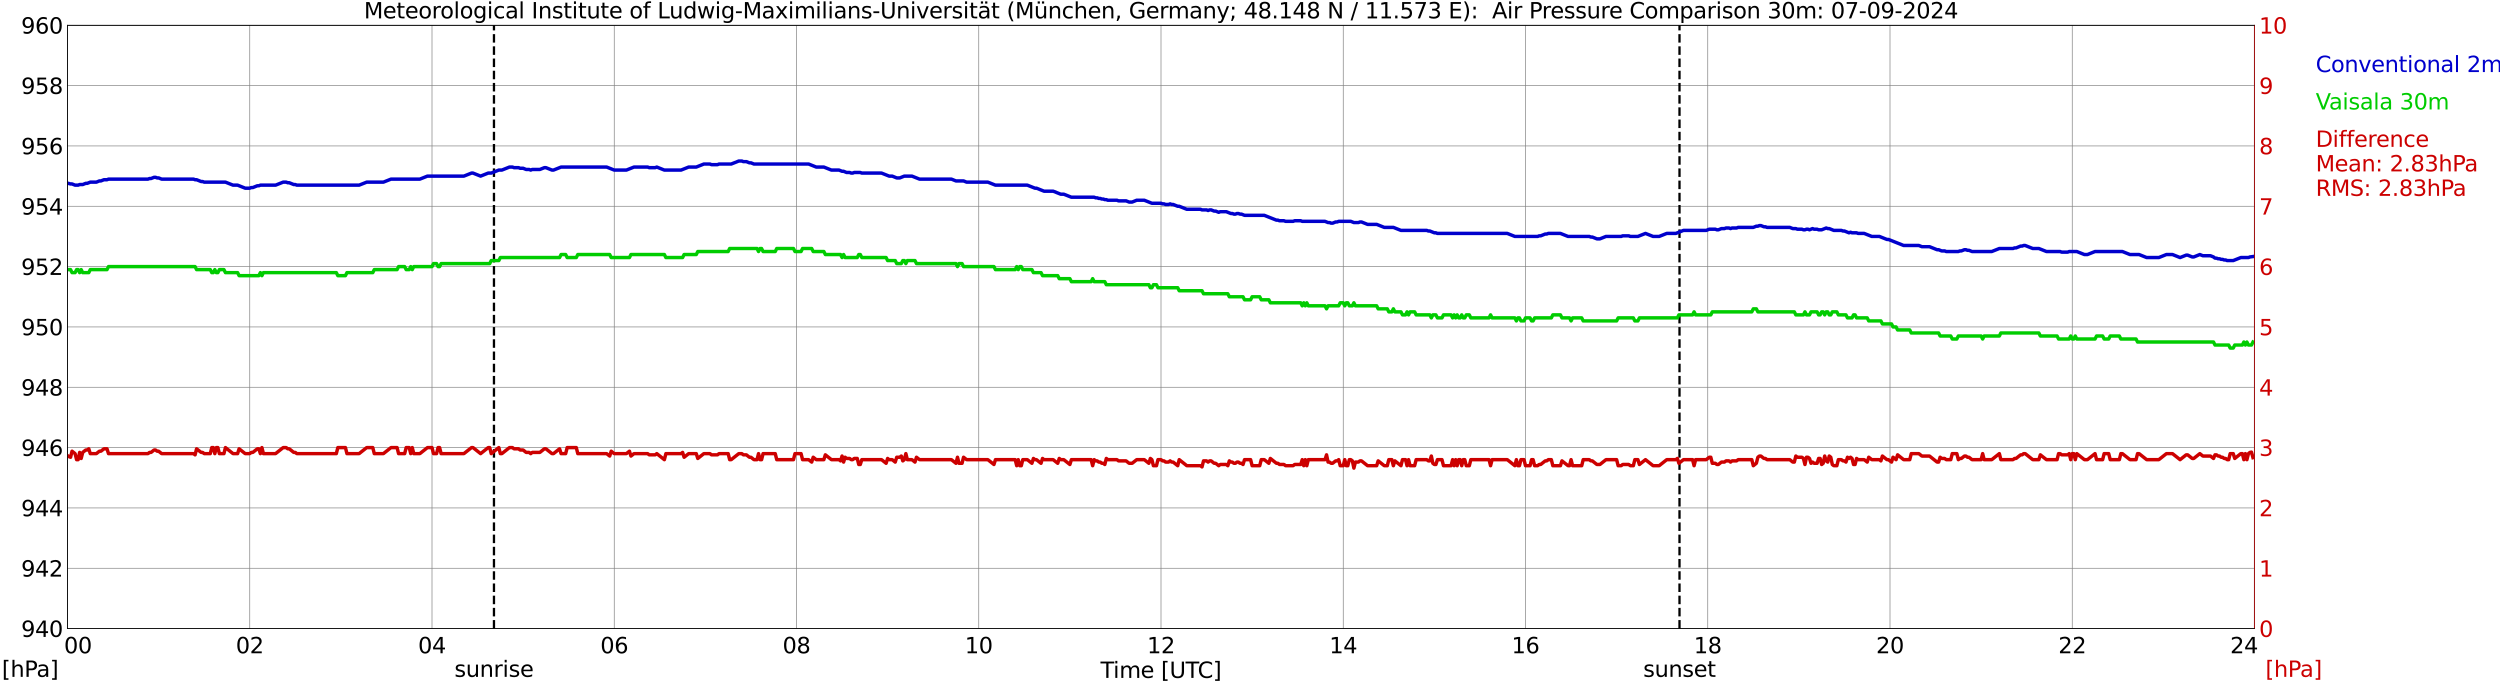
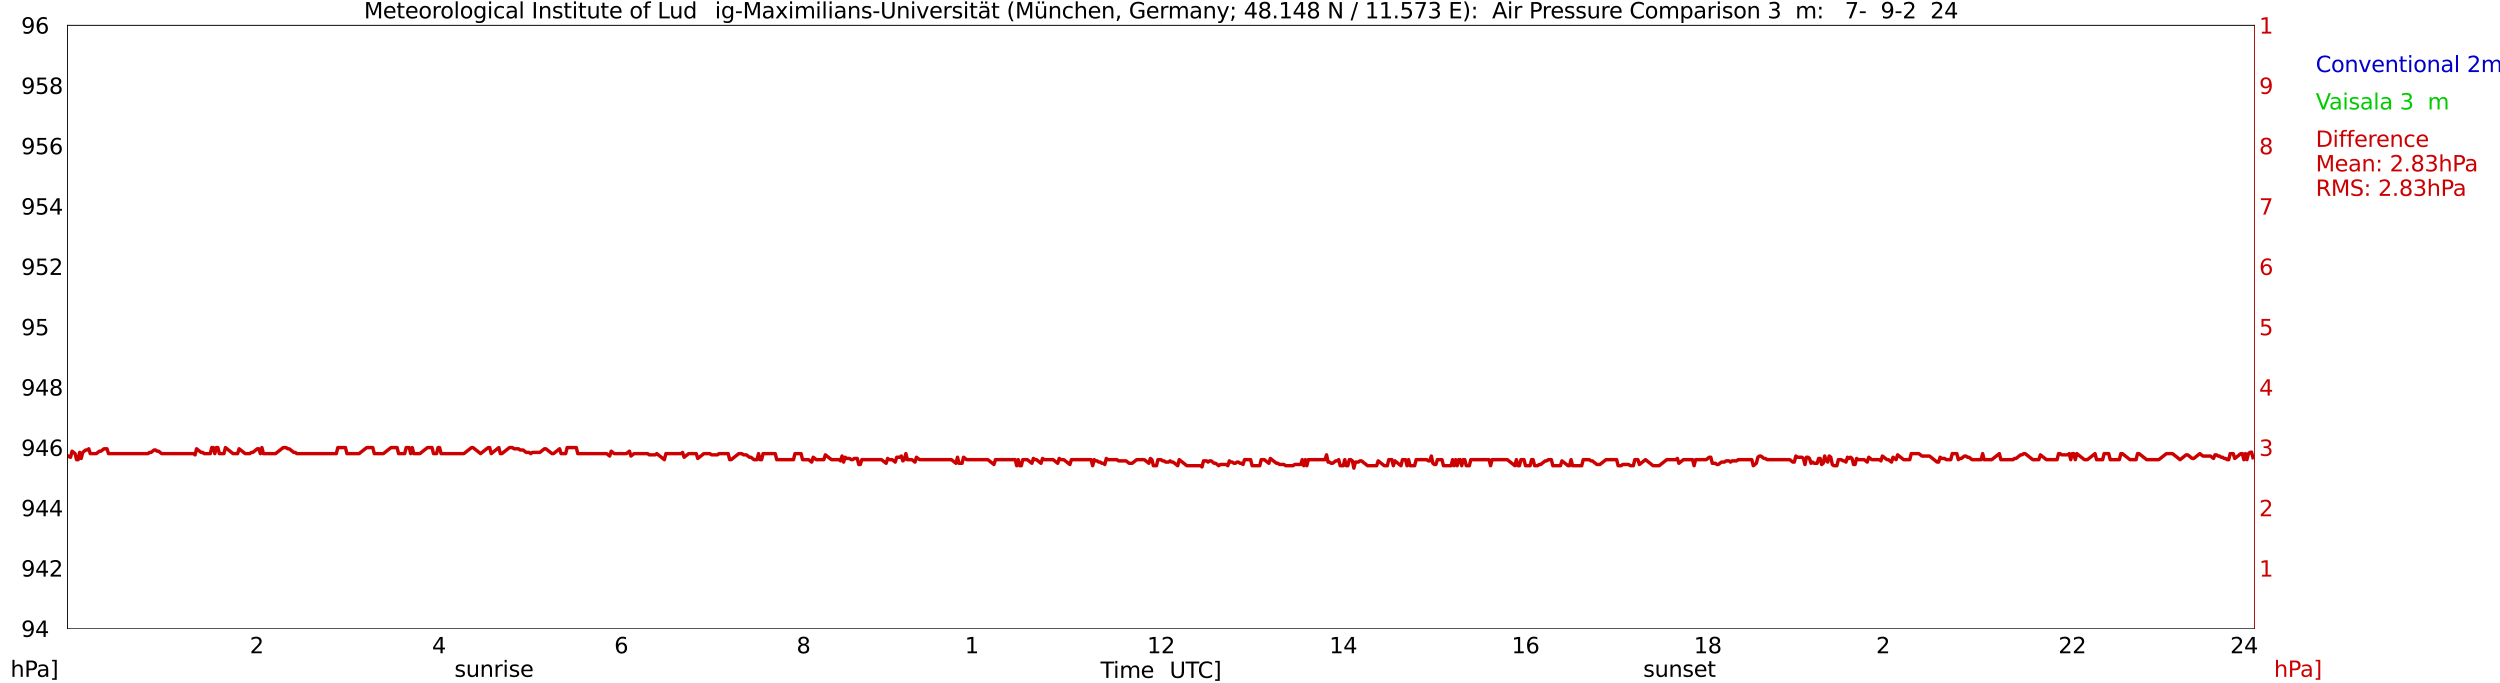
<svg xmlns="http://www.w3.org/2000/svg" xmlns:xlink="http://www.w3.org/1999/xlink" width="1085.4pt" height="296.64pt" viewBox="0 0 1085.4 296.64" version="1.1">
  <defs>
    <style type="text/css">*{stroke-linejoin: round; stroke-linecap: butt}</style>
  </defs>
  <g id="figure_1">
    <g id="patch_1">
      <path d="M 0 296.64  L 1085.4 296.64  L 1085.4 0  L 0 0  z " style="fill: #ffffff" />
    </g>
    <g id="axes_1">
      <g id="patch_2">
        <path d="M 29.306 272.909  L 978.814 272.909  L 978.814 10.976  L 29.306 10.976  z " style="fill: #ffffff" />
      </g>
      <g id="patch_3">
        <path d="M 978.814 272.909  L 978.814 272.909  L 978.814 10.976  L 978.814 10.976  z " clip-path="url(#p1e35db9d12)" style="fill: #d3d3d3; opacity: 0.25; stroke: #d3d3d3; stroke-linejoin: miter" />
      </g>
      <g id="matplotlib.axis_1">
        <g id="xtick_1">
          <g id="line2d_1">
            <path d="M 29.306 272.909  L 29.306 10.976  " clip-path="url(#p1e35db9d12)" style="fill: none; stroke: #808080; stroke-width: 0.3; stroke-linecap: square" />
          </g>
          <g id="line2d_2" />
          <g id="text_1">
            <g transform="translate(18.733 283.627) scale(0.095 -0.095)">
              <defs>
                <path id="DejaVuSans-20" transform="scale(0.016)" />
-                 <path id="DejaVuSans-30" d="M 2034 4250  Q 1547 4250 1301 3770  Q 1056 3291 1056 2328  Q 1056 1369 1301 889  Q 1547 409 2034 409  Q 2525 409 2770 889  Q 3016 1369 3016 2328  Q 3016 3291 2770 3770  Q 2525 4250 2034 4250  z M 2034 4750  Q 2819 4750 3233 4129  Q 3647 3509 3647 2328  Q 3647 1150 3233 529  Q 2819 -91 2034 -91  Q 1250 -91 836 529  Q 422 1150 422 2328  Q 422 3509 836 4129  Q 1250 4750 2034 4750  z " transform="scale(0.016)" />
              </defs>
              <use xlink:href="#DejaVuSans-20" />
              <use xlink:href="#DejaVuSans-20" transform="translate(31.787 0)" />
              <use xlink:href="#DejaVuSans-20" transform="translate(63.574 0)" />
              <use xlink:href="#DejaVuSans-30" transform="translate(95.361 0)" />
              <use xlink:href="#DejaVuSans-30" transform="translate(158.984 0)" />
            </g>
          </g>
        </g>
        <g id="xtick_2">
          <g id="line2d_3">
            <path d="M 108.431 272.909  L 108.431 10.976  " clip-path="url(#p1e35db9d12)" style="fill: none; stroke: #808080; stroke-width: 0.3; stroke-linecap: square" />
          </g>
          <g id="line2d_4" />
          <g id="text_2">
            <g transform="translate(102.387 283.627) scale(0.095 -0.095)">
              <defs>
                <path id="DejaVuSans-32" d="M 1228 531  L 3431 531  L 3431 0  L 469 0  L 469 531  Q 828 903 1448 1529  Q 2069 2156 2228 2338  Q 2531 2678 2651 2914  Q 2772 3150 2772 3378  Q 2772 3750 2511 3984  Q 2250 4219 1831 4219  Q 1534 4219 1204 4116  Q 875 4013 500 3803  L 500 4441  Q 881 4594 1212 4672  Q 1544 4750 1819 4750  Q 2544 4750 2975 4387  Q 3406 4025 3406 3419  Q 3406 3131 3298 2873  Q 3191 2616 2906 2266  Q 2828 2175 2409 1742  Q 1991 1309 1228 531  z " transform="scale(0.016)" />
              </defs>
              <use xlink:href="#DejaVuSans-30" />
              <use xlink:href="#DejaVuSans-32" transform="translate(63.623 0)" />
            </g>
          </g>
        </g>
        <g id="xtick_3">
          <g id="line2d_5">
            <path d="M 187.557 272.909  L 187.557 10.976  " clip-path="url(#p1e35db9d12)" style="fill: none; stroke: #808080; stroke-width: 0.3; stroke-linecap: square" />
          </g>
          <g id="line2d_6" />
          <g id="text_3">
            <g transform="translate(181.513 283.627) scale(0.095 -0.095)">
              <defs>
                <path id="DejaVuSans-34" d="M 2419 4116  L 825 1625  L 2419 1625  L 2419 4116  z M 2253 4666  L 3047 4666  L 3047 1625  L 3713 1625  L 3713 1100  L 3047 1100  L 3047 0  L 2419 0  L 2419 1100  L 313 1100  L 313 1709  L 2253 4666  z " transform="scale(0.016)" />
              </defs>
              <use xlink:href="#DejaVuSans-30" />
              <use xlink:href="#DejaVuSans-34" transform="translate(63.623 0)" />
            </g>
          </g>
        </g>
        <g id="xtick_4">
          <g id="line2d_7">
            <path d="M 266.683 272.909  L 266.683 10.976  " clip-path="url(#p1e35db9d12)" style="fill: none; stroke: #808080; stroke-width: 0.3; stroke-linecap: square" />
          </g>
          <g id="line2d_8" />
          <g id="text_4">
            <g transform="translate(260.638 283.627) scale(0.095 -0.095)">
              <defs>
                <path id="DejaVuSans-36" d="M 2113 2584  Q 1688 2584 1439 2293  Q 1191 2003 1191 1497  Q 1191 994 1439 701  Q 1688 409 2113 409  Q 2538 409 2786 701  Q 3034 994 3034 1497  Q 3034 2003 2786 2293  Q 2538 2584 2113 2584  z M 3366 4563  L 3366 3988  Q 3128 4100 2886 4159  Q 2644 4219 2406 4219  Q 1781 4219 1451 3797  Q 1122 3375 1075 2522  Q 1259 2794 1537 2939  Q 1816 3084 2150 3084  Q 2853 3084 3261 2657  Q 3669 2231 3669 1497  Q 3669 778 3244 343  Q 2819 -91 2113 -91  Q 1303 -91 875 529  Q 447 1150 447 2328  Q 447 3434 972 4092  Q 1497 4750 2381 4750  Q 2619 4750 2861 4703  Q 3103 4656 3366 4563  z " transform="scale(0.016)" />
              </defs>
              <use xlink:href="#DejaVuSans-30" />
              <use xlink:href="#DejaVuSans-36" transform="translate(63.623 0)" />
            </g>
          </g>
        </g>
        <g id="xtick_5">
          <g id="line2d_9">
            <path d="M 345.808 272.909  L 345.808 10.976  " clip-path="url(#p1e35db9d12)" style="fill: none; stroke: #808080; stroke-width: 0.3; stroke-linecap: square" />
          </g>
          <g id="line2d_10" />
          <g id="text_5">
            <g transform="translate(339.764 283.627) scale(0.095 -0.095)">
              <defs>
                <path id="DejaVuSans-38" d="M 2034 2216  Q 1584 2216 1326 1975  Q 1069 1734 1069 1313  Q 1069 891 1326 650  Q 1584 409 2034 409  Q 2484 409 2743 651  Q 3003 894 3003 1313  Q 3003 1734 2745 1975  Q 2488 2216 2034 2216  z M 1403 2484  Q 997 2584 770 2862  Q 544 3141 544 3541  Q 544 4100 942 4425  Q 1341 4750 2034 4750  Q 2731 4750 3128 4425  Q 3525 4100 3525 3541  Q 3525 3141 3298 2862  Q 3072 2584 2669 2484  Q 3125 2378 3379 2068  Q 3634 1759 3634 1313  Q 3634 634 3220 271  Q 2806 -91 2034 -91  Q 1263 -91 848 271  Q 434 634 434 1313  Q 434 1759 690 2068  Q 947 2378 1403 2484  z M 1172 3481  Q 1172 3119 1398 2916  Q 1625 2713 2034 2713  Q 2441 2713 2670 2916  Q 2900 3119 2900 3481  Q 2900 3844 2670 4047  Q 2441 4250 2034 4250  Q 1625 4250 1398 4047  Q 1172 3844 1172 3481  z " transform="scale(0.016)" />
              </defs>
              <use xlink:href="#DejaVuSans-30" />
              <use xlink:href="#DejaVuSans-38" transform="translate(63.623 0)" />
            </g>
          </g>
        </g>
        <g id="xtick_6">
          <g id="line2d_11">
            <path d="M 424.934 272.909  L 424.934 10.976  " clip-path="url(#p1e35db9d12)" style="fill: none; stroke: #808080; stroke-width: 0.3; stroke-linecap: square" />
          </g>
          <g id="line2d_12" />
          <g id="text_6">
            <g transform="translate(418.89 283.627) scale(0.095 -0.095)">
              <defs>
                <path id="DejaVuSans-31" d="M 794 531  L 1825 531  L 1825 4091  L 703 3866  L 703 4441  L 1819 4666  L 2450 4666  L 2450 531  L 3481 531  L 3481 0  L 794 0  L 794 531  z " transform="scale(0.016)" />
              </defs>
              <use xlink:href="#DejaVuSans-31" />
              <use xlink:href="#DejaVuSans-30" transform="translate(63.623 0)" />
            </g>
          </g>
        </g>
        <g id="xtick_7">
          <g id="line2d_13">
            <path d="M 504.06 272.909  L 504.06 10.976  " clip-path="url(#p1e35db9d12)" style="fill: none; stroke: #808080; stroke-width: 0.3; stroke-linecap: square" />
          </g>
          <g id="line2d_14" />
          <g id="text_7">
            <g transform="translate(498.015 283.627) scale(0.095 -0.095)">
              <use xlink:href="#DejaVuSans-31" />
              <use xlink:href="#DejaVuSans-32" transform="translate(63.623 0)" />
            </g>
          </g>
        </g>
        <g id="xtick_8">
          <g id="line2d_15">
            <path d="M 583.185 272.909  L 583.185 10.976  " clip-path="url(#p1e35db9d12)" style="fill: none; stroke: #808080; stroke-width: 0.3; stroke-linecap: square" />
          </g>
          <g id="line2d_16" />
          <g id="text_8">
            <g transform="translate(577.141 283.627) scale(0.095 -0.095)">
              <use xlink:href="#DejaVuSans-31" />
              <use xlink:href="#DejaVuSans-34" transform="translate(63.623 0)" />
            </g>
          </g>
        </g>
        <g id="xtick_9">
          <g id="line2d_17">
            <path d="M 662.311 272.909  L 662.311 10.976  " clip-path="url(#p1e35db9d12)" style="fill: none; stroke: #808080; stroke-width: 0.3; stroke-linecap: square" />
          </g>
          <g id="line2d_18" />
          <g id="text_9">
            <g transform="translate(656.267 283.627) scale(0.095 -0.095)">
              <use xlink:href="#DejaVuSans-31" />
              <use xlink:href="#DejaVuSans-36" transform="translate(63.623 0)" />
            </g>
          </g>
        </g>
        <g id="xtick_10">
          <g id="line2d_19">
            <path d="M 741.437 272.909  L 741.437 10.976  " clip-path="url(#p1e35db9d12)" style="fill: none; stroke: #808080; stroke-width: 0.3; stroke-linecap: square" />
          </g>
          <g id="line2d_20" />
          <g id="text_10">
            <g transform="translate(735.392 283.627) scale(0.095 -0.095)">
              <use xlink:href="#DejaVuSans-31" />
              <use xlink:href="#DejaVuSans-38" transform="translate(63.623 0)" />
            </g>
          </g>
        </g>
        <g id="xtick_11">
          <g id="line2d_21">
            <path d="M 820.562 272.909  L 820.562 10.976  " clip-path="url(#p1e35db9d12)" style="fill: none; stroke: #808080; stroke-width: 0.3; stroke-linecap: square" />
          </g>
          <g id="line2d_22" />
          <g id="text_11">
            <g transform="translate(814.518 283.627) scale(0.095 -0.095)">
              <use xlink:href="#DejaVuSans-32" />
              <use xlink:href="#DejaVuSans-30" transform="translate(63.623 0)" />
            </g>
          </g>
        </g>
        <g id="xtick_12">
          <g id="line2d_23">
            <path d="M 899.688 272.909  L 899.688 10.976  " clip-path="url(#p1e35db9d12)" style="fill: none; stroke: #808080; stroke-width: 0.3; stroke-linecap: square" />
          </g>
          <g id="line2d_24" />
          <g id="text_12">
            <g transform="translate(893.644 283.627) scale(0.095 -0.095)">
              <use xlink:href="#DejaVuSans-32" />
              <use xlink:href="#DejaVuSans-32" transform="translate(63.623 0)" />
            </g>
          </g>
        </g>
        <g id="xtick_13">
          <g id="line2d_25">
            <path d="M 978.814 272.909  L 978.814 10.976  " clip-path="url(#p1e35db9d12)" style="fill: none; stroke: #808080; stroke-width: 0.3; stroke-linecap: square" />
          </g>
          <g id="line2d_26" />
          <g id="text_13">
            <g transform="translate(968.241 283.627) scale(0.095 -0.095)">
              <use xlink:href="#DejaVuSans-32" />
              <use xlink:href="#DejaVuSans-34" transform="translate(63.623 0)" />
              <use xlink:href="#DejaVuSans-20" transform="translate(127.246 0)" />
              <use xlink:href="#DejaVuSans-20" transform="translate(159.033 0)" />
              <use xlink:href="#DejaVuSans-20" transform="translate(190.82 0)" />
            </g>
          </g>
        </g>
        <g id="text_14">
          <g transform="translate(477.806 294.322) scale(0.095 -0.095)">
            <defs>
              <path id="DejaVuSans-54" d="M -19 4666  L 3928 4666  L 3928 4134  L 2272 4134  L 2272 0  L 1638 0  L 1638 4134  L -19 4134  L -19 4666  z " transform="scale(0.016)" />
              <path id="DejaVuSans-69" d="M 603 3500  L 1178 3500  L 1178 0  L 603 0  L 603 3500  z M 603 4863  L 1178 4863  L 1178 4134  L 603 4134  L 603 4863  z " transform="scale(0.016)" />
              <path id="DejaVuSans-6d" d="M 3328 2828  Q 3544 3216 3844 3400  Q 4144 3584 4550 3584  Q 5097 3584 5394 3201  Q 5691 2819 5691 2113  L 5691 0  L 5113 0  L 5113 2094  Q 5113 2597 4934 2840  Q 4756 3084 4391 3084  Q 3944 3084 3684 2787  Q 3425 2491 3425 1978  L 3425 0  L 2847 0  L 2847 2094  Q 2847 2600 2669 2842  Q 2491 3084 2119 3084  Q 1678 3084 1418 2786  Q 1159 2488 1159 1978  L 1159 0  L 581 0  L 581 3500  L 1159 3500  L 1159 2956  Q 1356 3278 1631 3431  Q 1906 3584 2284 3584  Q 2666 3584 2933 3390  Q 3200 3197 3328 2828  z " transform="scale(0.016)" />
              <path id="DejaVuSans-65" d="M 3597 1894  L 3597 1613  L 953 1613  Q 991 1019 1311 708  Q 1631 397 2203 397  Q 2534 397 2845 478  Q 3156 559 3463 722  L 3463 178  Q 3153 47 2828 -22  Q 2503 -91 2169 -91  Q 1331 -91 842 396  Q 353 884 353 1716  Q 353 2575 817 3079  Q 1281 3584 2069 3584  Q 2775 3584 3186 3129  Q 3597 2675 3597 1894  z M 3022 2063  Q 3016 2534 2758 2815  Q 2500 3097 2075 3097  Q 1594 3097 1305 2825  Q 1016 2553 972 2059  L 3022 2063  z " transform="scale(0.016)" />
-               <path id="DejaVuSans-5b" d="M 550 4863  L 1875 4863  L 1875 4416  L 1125 4416  L 1125 -397  L 1875 -397  L 1875 -844  L 550 -844  L 550 4863  z " transform="scale(0.016)" />
              <path id="DejaVuSans-55" d="M 556 4666  L 1191 4666  L 1191 1831  Q 1191 1081 1462 751  Q 1734 422 2344 422  Q 2950 422 3222 751  Q 3494 1081 3494 1831  L 3494 4666  L 4128 4666  L 4128 1753  Q 4128 841 3676 375  Q 3225 -91 2344 -91  Q 1459 -91 1007 375  Q 556 841 556 1753  L 556 4666  z " transform="scale(0.016)" />
              <path id="DejaVuSans-43" d="M 4122 4306  L 4122 3641  Q 3803 3938 3442 4084  Q 3081 4231 2675 4231  Q 1875 4231 1450 3742  Q 1025 3253 1025 2328  Q 1025 1406 1450 917  Q 1875 428 2675 428  Q 3081 428 3442 575  Q 3803 722 4122 1019  L 4122 359  Q 3791 134 3420 21  Q 3050 -91 2638 -91  Q 1578 -91 968 557  Q 359 1206 359 2328  Q 359 3453 968 4101  Q 1578 4750 2638 4750  Q 3056 4750 3426 4639  Q 3797 4528 4122 4306  z " transform="scale(0.016)" />
              <path id="DejaVuSans-5d" d="M 1947 4863  L 1947 -844  L 622 -844  L 622 -397  L 1369 -397  L 1369 4416  L 622 4416  L 622 4863  L 1947 4863  z " transform="scale(0.016)" />
            </defs>
            <use xlink:href="#DejaVuSans-54" />
            <use xlink:href="#DejaVuSans-69" transform="translate(57.959 0)" />
            <use xlink:href="#DejaVuSans-6d" transform="translate(85.742 0)" />
            <use xlink:href="#DejaVuSans-65" transform="translate(183.154 0)" />
            <use xlink:href="#DejaVuSans-20" transform="translate(244.678 0)" />
            <use xlink:href="#DejaVuSans-5b" transform="translate(276.465 0)" />
            <use xlink:href="#DejaVuSans-55" transform="translate(315.479 0)" />
            <use xlink:href="#DejaVuSans-54" transform="translate(388.672 0)" />
            <use xlink:href="#DejaVuSans-43" transform="translate(443.881 0)" />
            <use xlink:href="#DejaVuSans-5d" transform="translate(513.705 0)" />
          </g>
        </g>
      </g>
      <g id="matplotlib.axis_2">
        <g id="ytick_1">
          <g id="line2d_27">
            <path d="M 29.306 272.909  L 978.814 272.909  " clip-path="url(#p1e35db9d12)" style="fill: none; stroke: #808080; stroke-width: 0.3; stroke-linecap: square" />
          </g>
          <g id="line2d_28" />
          <g id="text_15">
            <g transform="translate(9.173 276.518) scale(0.095 -0.095)">
              <defs>
                <path id="DejaVuSans-39" d="M 703 97  L 703 672  Q 941 559 1184 500  Q 1428 441 1663 441  Q 2288 441 2617 861  Q 2947 1281 2994 2138  Q 2813 1869 2534 1725  Q 2256 1581 1919 1581  Q 1219 1581 811 2004  Q 403 2428 403 3163  Q 403 3881 828 4315  Q 1253 4750 1959 4750  Q 2769 4750 3195 4129  Q 3622 3509 3622 2328  Q 3622 1225 3098 567  Q 2575 -91 1691 -91  Q 1453 -91 1209 -44  Q 966 3 703 97  z M 1959 2075  Q 2384 2075 2632 2365  Q 2881 2656 2881 3163  Q 2881 3666 2632 3958  Q 2384 4250 1959 4250  Q 1534 4250 1286 3958  Q 1038 3666 1038 3163  Q 1038 2656 1286 2365  Q 1534 2075 1959 2075  z " transform="scale(0.016)" />
              </defs>
              <use xlink:href="#DejaVuSans-39" />
              <use xlink:href="#DejaVuSans-34" transform="translate(63.623 0)" />
              <use xlink:href="#DejaVuSans-30" transform="translate(127.246 0)" />
            </g>
          </g>
        </g>
        <g id="ytick_2">
          <g id="line2d_29">
            <path d="M 29.306 246.715  L 978.814 246.715  " clip-path="url(#p1e35db9d12)" style="fill: none; stroke: #808080; stroke-width: 0.3; stroke-linecap: square" />
          </g>
          <g id="line2d_30" />
          <g id="text_16">
            <g transform="translate(9.173 250.325) scale(0.095 -0.095)">
              <use xlink:href="#DejaVuSans-39" />
              <use xlink:href="#DejaVuSans-34" transform="translate(63.623 0)" />
              <use xlink:href="#DejaVuSans-32" transform="translate(127.246 0)" />
            </g>
          </g>
        </g>
        <g id="ytick_3">
          <g id="line2d_31">
            <path d="M 29.306 220.522  L 978.814 220.522  " clip-path="url(#p1e35db9d12)" style="fill: none; stroke: #808080; stroke-width: 0.3; stroke-linecap: square" />
          </g>
          <g id="line2d_32" />
          <g id="text_17">
            <g transform="translate(9.173 224.131) scale(0.095 -0.095)">
              <use xlink:href="#DejaVuSans-39" />
              <use xlink:href="#DejaVuSans-34" transform="translate(63.623 0)" />
              <use xlink:href="#DejaVuSans-34" transform="translate(127.246 0)" />
            </g>
          </g>
        </g>
        <g id="ytick_4">
          <g id="line2d_33">
            <path d="M 29.306 194.329  L 978.814 194.329  " clip-path="url(#p1e35db9d12)" style="fill: none; stroke: #808080; stroke-width: 0.3; stroke-linecap: square" />
          </g>
          <g id="line2d_34" />
          <g id="text_18">
            <g transform="translate(9.173 197.938) scale(0.095 -0.095)">
              <use xlink:href="#DejaVuSans-39" />
              <use xlink:href="#DejaVuSans-34" transform="translate(63.623 0)" />
              <use xlink:href="#DejaVuSans-36" transform="translate(127.246 0)" />
            </g>
          </g>
        </g>
        <g id="ytick_5">
          <g id="line2d_35">
            <path d="M 29.306 168.136  L 978.814 168.136  " clip-path="url(#p1e35db9d12)" style="fill: none; stroke: #808080; stroke-width: 0.3; stroke-linecap: square" />
          </g>
          <g id="line2d_36" />
          <g id="text_19">
            <g transform="translate(9.173 171.745) scale(0.095 -0.095)">
              <use xlink:href="#DejaVuSans-39" />
              <use xlink:href="#DejaVuSans-34" transform="translate(63.623 0)" />
              <use xlink:href="#DejaVuSans-38" transform="translate(127.246 0)" />
            </g>
          </g>
        </g>
        <g id="ytick_6">
          <g id="line2d_37">
            <path d="M 29.306 141.942  L 978.814 141.942  " clip-path="url(#p1e35db9d12)" style="fill: none; stroke: #808080; stroke-width: 0.3; stroke-linecap: square" />
          </g>
          <g id="line2d_38" />
          <g id="text_20">
            <g transform="translate(9.173 145.551) scale(0.095 -0.095)">
              <defs>
                <path id="DejaVuSans-35" d="M 691 4666  L 3169 4666  L 3169 4134  L 1269 4134  L 1269 2991  Q 1406 3038 1543 3061  Q 1681 3084 1819 3084  Q 2600 3084 3056 2656  Q 3513 2228 3513 1497  Q 3513 744 3044 326  Q 2575 -91 1722 -91  Q 1428 -91 1123 -41  Q 819 9 494 109  L 494 744  Q 775 591 1075 516  Q 1375 441 1709 441  Q 2250 441 2565 725  Q 2881 1009 2881 1497  Q 2881 1984 2565 2268  Q 2250 2553 1709 2553  Q 1456 2553 1204 2497  Q 953 2441 691 2322  L 691 4666  z " transform="scale(0.016)" />
              </defs>
              <use xlink:href="#DejaVuSans-39" />
              <use xlink:href="#DejaVuSans-35" transform="translate(63.623 0)" />
              <use xlink:href="#DejaVuSans-30" transform="translate(127.246 0)" />
            </g>
          </g>
        </g>
        <g id="ytick_7">
          <g id="line2d_39">
            <path d="M 29.306 115.749  L 978.814 115.749  " clip-path="url(#p1e35db9d12)" style="fill: none; stroke: #808080; stroke-width: 0.3; stroke-linecap: square" />
          </g>
          <g id="line2d_40" />
          <g id="text_21">
            <g transform="translate(9.173 119.358) scale(0.095 -0.095)">
              <use xlink:href="#DejaVuSans-39" />
              <use xlink:href="#DejaVuSans-35" transform="translate(63.623 0)" />
              <use xlink:href="#DejaVuSans-32" transform="translate(127.246 0)" />
            </g>
          </g>
        </g>
        <g id="ytick_8">
          <g id="line2d_41">
            <path d="M 29.306 89.556  L 978.814 89.556  " clip-path="url(#p1e35db9d12)" style="fill: none; stroke: #808080; stroke-width: 0.3; stroke-linecap: square" />
          </g>
          <g id="line2d_42" />
          <g id="text_22">
            <g transform="translate(9.173 93.165) scale(0.095 -0.095)">
              <use xlink:href="#DejaVuSans-39" />
              <use xlink:href="#DejaVuSans-35" transform="translate(63.623 0)" />
              <use xlink:href="#DejaVuSans-34" transform="translate(127.246 0)" />
            </g>
          </g>
        </g>
        <g id="ytick_9">
          <g id="line2d_43">
            <path d="M 29.306 63.362  L 978.814 63.362  " clip-path="url(#p1e35db9d12)" style="fill: none; stroke: #808080; stroke-width: 0.3; stroke-linecap: square" />
          </g>
          <g id="line2d_44" />
          <g id="text_23">
            <g transform="translate(9.173 66.972) scale(0.095 -0.095)">
              <use xlink:href="#DejaVuSans-39" />
              <use xlink:href="#DejaVuSans-35" transform="translate(63.623 0)" />
              <use xlink:href="#DejaVuSans-36" transform="translate(127.246 0)" />
            </g>
          </g>
        </g>
        <g id="ytick_10">
          <g id="line2d_45">
            <path d="M 29.306 37.169  L 978.814 37.169  " clip-path="url(#p1e35db9d12)" style="fill: none; stroke: #808080; stroke-width: 0.3; stroke-linecap: square" />
          </g>
          <g id="line2d_46" />
          <g id="text_24">
            <g transform="translate(9.173 40.778) scale(0.095 -0.095)">
              <use xlink:href="#DejaVuSans-39" />
              <use xlink:href="#DejaVuSans-35" transform="translate(63.623 0)" />
              <use xlink:href="#DejaVuSans-38" transform="translate(127.246 0)" />
            </g>
          </g>
        </g>
        <g id="ytick_11">
          <g id="line2d_47">
            <path d="M 29.306 10.976  L 978.814 10.976  " clip-path="url(#p1e35db9d12)" style="fill: none; stroke: #808080; stroke-width: 0.3; stroke-linecap: square" />
          </g>
          <g id="line2d_48" />
          <g id="text_25">
            <g transform="translate(9.173 14.585) scale(0.095 -0.095)">
              <use xlink:href="#DejaVuSans-39" />
              <use xlink:href="#DejaVuSans-36" transform="translate(63.623 0)" />
              <use xlink:href="#DejaVuSans-30" transform="translate(127.246 0)" />
            </g>
          </g>
        </g>
      </g>
      <g id="line2d_49">
        <path d="M 214.46 272.909  L 214.46 10.976  " clip-path="url(#p1e35db9d12)" style="fill: none; stroke-dasharray: 3.7,1.6; stroke-dashoffset: 0; stroke: #000000" />
      </g>
      <g id="line2d_50">
        <path d="M 729.172 272.909  L 729.172 10.976  " clip-path="url(#p1e35db9d12)" style="fill: none; stroke-dasharray: 3.7,1.6; stroke-dashoffset: 0; stroke: #000000" />
      </g>
      <g id="line2d_51">
        <path d="M 29.306 79.515  L 30.625 79.864  L 31.284 79.864  L 32.603 80.388  L 33.921 80.388  L 34.581 80.126  L 35.9 80.126  L 37.218 79.602  L 37.878 79.602  L 39.197 79.078  L 41.834 79.078  L 43.153 78.554  L 43.812 78.554  L 45.131 78.031  L 46.45 78.031  L 47.109 77.769  L 64.253 77.769  L 64.912 77.507  L 65.572 77.507  L 66.89 76.983  L 67.55 76.983  L 68.209 77.245  L 68.869 77.245  L 70.187 77.769  L 84.034 77.769  L 84.694 78.031  L 85.353 78.031  L 87.331 78.816  L 87.991 78.816  L 88.65 79.078  L 97.881 79.078  L 101.178 80.388  L 103.156 80.388  L 106.453 81.698  L 108.431 81.698  L 109.091 81.436  L 109.75 81.436  L 111.728 80.65  L 112.388 80.65  L 113.047 80.388  L 119.641 80.388  L 122.938 79.078  L 124.257 79.078  L 124.916 79.34  L 125.575 79.34  L 127.553 80.126  L 128.213 80.126  L 128.872 80.388  L 155.907 80.388  L 159.204 79.078  L 166.457 79.078  L 169.754 77.769  L 182.282 77.769  L 185.579 76.459  L 201.404 76.459  L 204.701 75.149  L 205.36 75.149  L 208.657 76.459  L 211.954 75.149  L 213.273 75.149  L 216.57 73.84  L 217.889 73.84  L 221.186 72.53  L 222.504 72.53  L 223.164 72.792  L 225.142 72.792  L 225.801 73.054  L 227.12 73.054  L 228.439 73.578  L 229.757 73.578  L 230.417 73.84  L 231.076 73.578  L 234.373 73.578  L 236.351 72.792  L 237.011 72.792  L 239.648 73.84  L 240.308 73.84  L 243.604 72.53  L 263.386 72.53  L 266.683 73.84  L 271.958 73.84  L 275.255 72.53  L 281.189 72.53  L 281.849 72.792  L 284.486 72.792  L 285.145 72.53  L 288.442 73.84  L 295.696 73.84  L 298.992 72.53  L 302.289 72.53  L 305.586 71.22  L 308.224 71.22  L 308.883 71.482  L 311.521 71.482  L 312.18 71.22  L 317.455 71.22  L 320.752 69.911  L 322.071 69.911  L 322.73 70.173  L 324.049 70.173  L 325.368 70.696  L 326.027 70.696  L 327.346 71.22  L 351.083 71.22  L 354.38 72.53  L 357.677 72.53  L 360.974 73.84  L 364.271 73.84  L 365.59 74.363  L 366.249 74.363  L 367.568 74.887  L 368.887 74.887  L 369.546 75.149  L 370.206 75.149  L 370.865 74.887  L 373.502 74.887  L 374.162 75.149  L 382.734 75.149  L 386.031 76.459  L 387.349 76.459  L 389.328 77.245  L 390.646 77.245  L 392.624 76.459  L 395.921 76.459  L 399.218 77.769  L 413.065 77.769  L 415.043 78.554  L 418.34 78.554  L 419.659 79.078  L 428.89 79.078  L 432.187 80.388  L 446.034 80.388  L 449.331 81.698  L 449.991 81.698  L 453.287 83.007  L 457.244 83.007  L 460.541 84.317  L 461.859 84.317  L 465.156 85.627  L 475.047 85.627  L 475.706 85.889  L 476.366 85.889  L 477.025 86.15  L 477.685 86.15  L 478.344 86.412  L 479.003 86.412  L 479.663 86.674  L 480.322 86.674  L 480.981 86.936  L 484.938 86.936  L 485.597 87.198  L 488.894 87.198  L 490.213 87.722  L 491.532 87.722  L 493.51 86.936  L 496.807 86.936  L 500.103 88.246  L 504.06 88.246  L 504.719 88.508  L 505.379 88.508  L 506.038 88.77  L 507.357 88.77  L 508.016 88.508  L 508.675 88.77  L 509.335 88.77  L 511.313 89.556  L 511.972 89.556  L 515.269 90.865  L 521.204 90.865  L 521.863 91.127  L 523.841 91.127  L 524.501 91.389  L 525.16 91.127  L 525.819 91.127  L 527.138 91.651  L 527.797 91.651  L 529.116 92.175  L 529.776 91.913  L 532.413 91.913  L 534.391 92.699  L 535.051 92.699  L 535.71 92.961  L 536.369 92.961  L 537.029 92.699  L 537.688 92.699  L 538.348 92.961  L 539.007 92.961  L 540.326 93.485  L 548.898 93.485  L 554.173 95.58  L 554.832 95.58  L 555.491 95.842  L 557.47 95.842  L 558.129 96.104  L 561.426 96.104  L 562.085 95.842  L 564.723 95.842  L 565.382 96.104  L 575.273 96.104  L 576.592 96.628  L 577.251 96.628  L 577.91 96.89  L 578.57 96.89  L 579.889 96.366  L 580.548 96.366  L 581.207 96.104  L 586.482 96.104  L 587.801 96.628  L 589.779 96.628  L 590.439 96.366  L 591.098 96.366  L 593.736 97.414  L 597.692 97.414  L 600.989 98.723  L 604.945 98.723  L 608.242 100.033  L 619.451 100.033  L 620.111 100.295  L 620.77 100.295  L 622.748 101.081  L 623.408 101.081  L 624.067 101.343  L 654.399 101.343  L 657.695 102.652  L 667.586 102.652  L 668.246 102.39  L 668.905 102.39  L 670.883 101.605  L 671.542 101.605  L 672.202 101.343  L 677.477 101.343  L 680.774 102.652  L 690.005 102.652  L 690.664 102.914  L 691.324 102.914  L 693.302 103.7  L 694.621 103.7  L 697.258 102.652  L 703.852 102.652  L 704.511 102.39  L 707.149 102.39  L 707.808 102.652  L 711.105 102.652  L 714.402 101.343  L 717.699 102.652  L 720.337 102.652  L 723.633 101.343  L 727.59 101.343  L 730.887 100.033  L 740.777 100.033  L 742.096 99.509  L 744.734 99.509  L 745.393 99.771  L 746.052 99.771  L 747.371 99.247  L 748.69 99.247  L 749.349 98.985  L 750.668 98.985  L 751.327 99.247  L 751.987 98.985  L 753.965 98.985  L 754.624 98.723  L 761.218 98.723  L 762.537 98.199  L 763.196 98.199  L 763.856 97.937  L 764.515 97.937  L 765.834 98.461  L 766.493 98.461  L 767.153 98.723  L 777.043 98.723  L 778.362 99.247  L 779.681 99.247  L 780.34 99.509  L 782.318 99.509  L 782.978 99.771  L 783.637 99.771  L 784.296 99.509  L 784.956 99.509  L 785.615 99.771  L 786.934 99.247  L 787.593 99.509  L 788.912 99.509  L 789.572 99.771  L 790.89 99.771  L 792.868 98.985  L 793.528 99.247  L 794.187 99.247  L 796.165 100.033  L 799.462 100.033  L 800.122 100.295  L 800.781 100.295  L 802.759 101.081  L 803.419 100.819  L 804.078 101.081  L 806.056 101.081  L 806.715 101.343  L 809.353 101.343  L 812.65 102.652  L 815.947 102.652  L 819.244 103.962  L 819.903 103.962  L 826.497 106.581  L 833.091 106.581  L 834.409 107.105  L 837.706 107.105  L 841.003 108.415  L 841.663 108.415  L 842.981 108.939  L 844.3 108.939  L 844.959 109.201  L 850.235 109.201  L 850.894 108.939  L 851.553 108.939  L 852.872 108.415  L 853.531 108.415  L 854.191 108.677  L 854.85 108.677  L 856.169 109.201  L 864.741 109.201  L 868.038 107.891  L 873.972 107.891  L 874.632 107.629  L 875.291 107.629  L 877.269 106.843  L 877.929 106.843  L 878.588 106.581  L 879.247 106.581  L 882.544 107.891  L 885.182 107.891  L 888.479 109.201  L 894.413 109.201  L 895.072 109.463  L 897.71 109.463  L 898.369 109.201  L 901.666 109.201  L 904.963 110.51  L 906.282 110.51  L 909.579 109.201  L 921.448 109.201  L 924.745 110.51  L 928.701 110.51  L 931.998 111.82  L 937.273 111.82  L 940.57 110.51  L 943.207 110.51  L 946.504 111.82  L 949.142 110.772  L 949.801 110.772  L 951.779 111.558  L 952.438 111.558  L 955.076 110.51  L 956.395 111.034  L 959.692 111.034  L 961.01 111.558  L 961.67 112.082  L 962.329 112.082  L 962.989 112.344  L 963.648 112.344  L 964.307 112.606  L 964.967 112.606  L 965.626 112.868  L 966.285 112.868  L 966.945 113.13  L 969.582 113.13  L 972.879 111.82  L 976.176 111.82  L 976.836 111.558  L 978.154 111.383  L 978.154 111.383  " clip-path="url(#p1e35db9d12)" style="fill: none; stroke: #0000cc; stroke-width: 1.5; stroke-linecap: square" />
      </g>
      <g id="line2d_52">
        <path d="M 29.306 117.059  L 30.625 117.059  L 31.284 118.368  L 32.603 118.368  L 33.262 117.059  L 33.921 117.059  L 34.581 118.368  L 35.24 117.059  L 35.9 118.368  L 38.537 118.368  L 39.197 117.059  L 46.45 117.059  L 47.109 115.749  L 84.694 115.749  L 85.353 117.059  L 91.288 117.059  L 91.947 118.368  L 92.606 118.368  L 93.266 117.059  L 93.925 118.368  L 94.584 118.368  L 95.244 117.059  L 97.222 117.059  L 97.881 118.368  L 103.156 118.368  L 103.816 119.678  L 112.388 119.678  L 113.047 118.368  L 113.707 119.678  L 114.366 118.368  L 146.016 118.368  L 146.676 119.678  L 149.972 119.678  L 150.632 118.368  L 161.841 118.368  L 162.501 117.059  L 172.391 117.059  L 173.051 115.749  L 175.688 115.749  L 176.348 117.059  L 177.666 117.059  L 178.326 115.749  L 178.985 117.059  L 179.645 115.749  L 187.557 115.749  L 188.216 114.439  L 189.535 114.439  L 190.195 115.749  L 190.854 115.749  L 191.513 114.439  L 212.614 114.439  L 213.273 113.13  L 216.57 113.13  L 217.229 111.82  L 242.945 111.82  L 243.604 110.51  L 245.583 110.51  L 246.242 111.82  L 250.198 111.82  L 250.858 110.51  L 264.705 110.51  L 265.364 111.82  L 273.277 111.82  L 273.936 110.51  L 288.442 110.51  L 289.102 111.82  L 296.355 111.82  L 297.014 110.51  L 302.289 110.51  L 302.949 109.201  L 316.136 109.201  L 316.796 107.891  L 328.665 107.891  L 329.324 109.201  L 329.983 107.891  L 330.643 107.891  L 331.302 109.201  L 336.577 109.201  L 337.236 107.891  L 344.49 107.891  L 345.149 109.201  L 347.787 109.201  L 348.446 107.891  L 352.402 107.891  L 353.062 109.201  L 357.677 109.201  L 358.337 110.51  L 364.93 110.51  L 365.59 111.82  L 366.249 110.51  L 366.909 111.82  L 372.184 111.82  L 372.843 110.51  L 373.502 110.51  L 374.162 111.82  L 384.712 111.82  L 385.371 113.13  L 388.668 113.13  L 389.328 114.439  L 391.306 114.439  L 391.965 113.13  L 392.624 113.13  L 393.284 114.439  L 393.943 113.13  L 397.24 113.13  L 397.899 114.439  L 415.043 114.439  L 415.703 115.749  L 416.362 114.439  L 417.681 114.439  L 418.34 115.749  L 431.528 115.749  L 432.187 117.059  L 440.759 117.059  L 441.419 115.749  L 442.078 117.059  L 442.737 115.749  L 443.397 115.749  L 444.056 117.059  L 448.012 117.059  L 448.672 118.368  L 451.969 118.368  L 452.628 119.678  L 459.222 119.678  L 459.881 120.988  L 464.497 120.988  L 465.156 122.297  L 473.728 122.297  L 474.388 120.988  L 475.047 122.297  L 479.663 122.297  L 480.322 123.607  L 498.785 123.607  L 499.444 124.917  L 500.103 124.917  L 500.763 123.607  L 502.082 123.607  L 502.741 124.917  L 511.313 124.917  L 511.972 126.226  L 521.863 126.226  L 522.522 127.536  L 533.073 127.536  L 533.732 128.846  L 539.666 128.846  L 540.326 130.155  L 542.963 130.155  L 543.623 128.846  L 546.919 128.846  L 547.579 130.155  L 550.876 130.155  L 551.535 131.465  L 564.723 131.465  L 565.382 132.775  L 566.042 131.465  L 566.701 132.775  L 567.36 131.465  L 568.02 132.775  L 575.273 132.775  L 575.932 134.084  L 576.592 132.775  L 581.207 132.775  L 581.867 131.465  L 583.185 131.465  L 583.845 132.775  L 584.504 131.465  L 585.164 131.465  L 585.823 132.775  L 587.142 132.775  L 587.801 131.465  L 588.46 132.775  L 597.692 132.775  L 598.351 134.084  L 602.307 134.084  L 602.967 135.394  L 604.286 135.394  L 604.945 134.084  L 605.604 135.394  L 608.242 135.394  L 608.901 136.704  L 610.22 136.704  L 610.879 135.394  L 611.539 136.704  L 612.198 135.394  L 614.176 135.394  L 614.836 136.704  L 620.77 136.704  L 621.429 138.013  L 622.089 136.704  L 623.408 136.704  L 624.067 138.013  L 626.045 138.013  L 626.705 136.704  L 630.001 136.704  L 630.661 138.013  L 631.32 136.704  L 631.98 138.013  L 632.639 136.704  L 633.298 138.013  L 633.958 138.013  L 634.617 136.704  L 635.276 138.013  L 635.936 138.013  L 636.595 136.704  L 637.914 136.704  L 638.573 138.013  L 646.486 138.013  L 647.145 136.704  L 647.805 138.013  L 657.695 138.013  L 658.355 139.323  L 659.014 138.013  L 659.674 138.013  L 660.333 139.323  L 661.652 139.323  L 662.311 138.013  L 664.289 138.013  L 664.949 139.323  L 665.608 139.323  L 666.267 138.013  L 673.521 138.013  L 674.18 136.704  L 677.477 136.704  L 678.136 138.013  L 681.433 138.013  L 682.092 139.323  L 682.752 138.013  L 686.708 138.013  L 687.368 139.323  L 701.874 139.323  L 702.533 138.013  L 709.127 138.013  L 709.786 139.323  L 711.105 139.323  L 711.765 138.013  L 728.249 138.013  L 728.909 136.704  L 734.843 136.704  L 735.502 135.394  L 736.162 136.704  L 742.756 136.704  L 743.415 135.394  L 760.559 135.394  L 761.218 134.084  L 762.537 134.084  L 763.196 135.394  L 779.021 135.394  L 779.681 136.704  L 782.978 136.704  L 783.637 135.394  L 784.296 136.704  L 785.615 136.704  L 786.275 135.394  L 788.912 135.394  L 789.572 136.704  L 790.231 136.704  L 790.89 135.394  L 791.55 135.394  L 792.209 136.704  L 792.868 135.394  L 793.528 135.394  L 794.187 136.704  L 794.847 136.704  L 795.506 135.394  L 797.484 135.394  L 798.143 136.704  L 801.44 136.704  L 802.1 138.013  L 804.078 138.013  L 804.737 136.704  L 805.397 136.704  L 806.056 138.013  L 810.672 138.013  L 811.331 139.323  L 816.606 139.323  L 817.265 140.633  L 821.222 140.633  L 821.881 141.942  L 823.2 141.942  L 823.859 143.252  L 829.134 143.252  L 829.794 144.562  L 841.663 144.562  L 842.322 145.871  L 846.938 145.871  L 847.597 147.181  L 849.575 147.181  L 850.235 145.871  L 860.125 145.871  L 860.785 147.181  L 861.444 145.871  L 868.038 145.871  L 868.697 144.562  L 885.182 144.562  L 885.841 145.871  L 893.094 145.871  L 893.754 147.181  L 898.369 147.181  L 899.029 145.871  L 899.688 147.181  L 900.347 147.181  L 901.007 145.871  L 901.666 147.181  L 909.579 147.181  L 910.238 145.871  L 912.876 145.871  L 913.535 147.181  L 915.513 147.181  L 916.173 145.871  L 920.129 145.871  L 920.788 147.181  L 927.382 147.181  L 928.041 148.491  L 961.01 148.491  L 961.67 149.8  L 967.604 149.8  L 968.264 151.11  L 969.582 151.11  L 970.242 149.8  L 973.539 149.8  L 974.198 148.491  L 974.857 149.8  L 975.517 148.491  L 976.176 149.8  L 977.495 149.8  L 978.154 148.491  L 978.154 148.491  " clip-path="url(#p1e35db9d12)" style="fill: none; stroke: #00cc00; stroke-width: 1.5; stroke-linecap: square" />
      </g>
      <g id="patch_4">
        <path d="M 29.306 272.909  L 29.306 10.976  " style="fill: none; stroke: #000000; stroke-width: 0.3; stroke-linejoin: miter; stroke-linecap: square" />
      </g>
      <g id="patch_5">
        <path d="M 978.814 272.909  L 978.814 10.976  " style="fill: none; stroke: #000000; stroke-width: 0.3; stroke-linejoin: miter; stroke-linecap: square" />
      </g>
      <g id="patch_6">
-         <path d="M 29.306 272.909  L 978.814 272.909  " style="fill: none; stroke: #000000; stroke-width: 0.3; stroke-linejoin: miter; stroke-linecap: square" />
-       </g>
+         </g>
      <g id="patch_7">
        <path d="M 29.306 10.976  L 978.814 10.976  " style="fill: none; stroke: #000000; stroke-width: 0.3; stroke-linejoin: miter; stroke-linecap: square" />
      </g>
      <g id="text_26">
        <g transform="translate(197.295 293.863) scale(0.095 -0.095)">
          <defs>
            <path id="DejaVuSans-73" d="M 2834 3397  L 2834 2853  Q 2591 2978 2328 3040  Q 2066 3103 1784 3103  Q 1356 3103 1142 2972  Q 928 2841 928 2578  Q 928 2378 1081 2264  Q 1234 2150 1697 2047  L 1894 2003  Q 2506 1872 2764 1633  Q 3022 1394 3022 966  Q 3022 478 2636 193  Q 2250 -91 1575 -91  Q 1294 -91 989 -36  Q 684 19 347 128  L 347 722  Q 666 556 975 473  Q 1284 391 1588 391  Q 1994 391 2212 530  Q 2431 669 2431 922  Q 2431 1156 2273 1281  Q 2116 1406 1581 1522  L 1381 1569  Q 847 1681 609 1914  Q 372 2147 372 2553  Q 372 3047 722 3315  Q 1072 3584 1716 3584  Q 2034 3584 2315 3537  Q 2597 3491 2834 3397  z " transform="scale(0.016)" />
            <path id="DejaVuSans-75" d="M 544 1381  L 544 3500  L 1119 3500  L 1119 1403  Q 1119 906 1312 657  Q 1506 409 1894 409  Q 2359 409 2629 706  Q 2900 1003 2900 1516  L 2900 3500  L 3475 3500  L 3475 0  L 2900 0  L 2900 538  Q 2691 219 2414 64  Q 2138 -91 1772 -91  Q 1169 -91 856 284  Q 544 659 544 1381  z M 1991 3584  L 1991 3584  z " transform="scale(0.016)" />
            <path id="DejaVuSans-6e" d="M 3513 2113  L 3513 0  L 2938 0  L 2938 2094  Q 2938 2591 2744 2837  Q 2550 3084 2163 3084  Q 1697 3084 1428 2787  Q 1159 2491 1159 1978  L 1159 0  L 581 0  L 581 3500  L 1159 3500  L 1159 2956  Q 1366 3272 1645 3428  Q 1925 3584 2291 3584  Q 2894 3584 3203 3211  Q 3513 2838 3513 2113  z " transform="scale(0.016)" />
            <path id="DejaVuSans-72" d="M 2631 2963  Q 2534 3019 2420 3045  Q 2306 3072 2169 3072  Q 1681 3072 1420 2755  Q 1159 2438 1159 1844  L 1159 0  L 581 0  L 581 3500  L 1159 3500  L 1159 2956  Q 1341 3275 1631 3429  Q 1922 3584 2338 3584  Q 2397 3584 2469 3576  Q 2541 3569 2628 3553  L 2631 2963  z " transform="scale(0.016)" />
          </defs>
          <use xlink:href="#DejaVuSans-73" />
          <use xlink:href="#DejaVuSans-75" transform="translate(52.1 0)" />
          <use xlink:href="#DejaVuSans-6e" transform="translate(115.479 0)" />
          <use xlink:href="#DejaVuSans-72" transform="translate(178.857 0)" />
          <use xlink:href="#DejaVuSans-69" transform="translate(219.971 0)" />
          <use xlink:href="#DejaVuSans-73" transform="translate(247.754 0)" />
          <use xlink:href="#DejaVuSans-65" transform="translate(299.854 0)" />
        </g>
      </g>
      <g id="text_27">
        <g transform="translate(713.418 293.863) scale(0.095 -0.095)">
          <defs>
            <path id="DejaVuSans-74" d="M 1172 4494  L 1172 3500  L 2356 3500  L 2356 3053  L 1172 3053  L 1172 1153  Q 1172 725 1289 603  Q 1406 481 1766 481  L 2356 481  L 2356 0  L 1766 0  Q 1100 0 847 248  Q 594 497 594 1153  L 594 3053  L 172 3053  L 172 3500  L 594 3500  L 594 4494  L 1172 4494  z " transform="scale(0.016)" />
          </defs>
          <use xlink:href="#DejaVuSans-73" />
          <use xlink:href="#DejaVuSans-75" transform="translate(52.1 0)" />
          <use xlink:href="#DejaVuSans-6e" transform="translate(115.479 0)" />
          <use xlink:href="#DejaVuSans-73" transform="translate(178.857 0)" />
          <use xlink:href="#DejaVuSans-65" transform="translate(230.957 0)" />
          <use xlink:href="#DejaVuSans-74" transform="translate(292.48 0)" />
        </g>
      </g>
      <g id="text_28">
        <g transform="translate(0.821 293.863) scale(0.095 -0.095)">
          <defs>
            <path id="DejaVuSans-68" d="M 3513 2113  L 3513 0  L 2938 0  L 2938 2094  Q 2938 2591 2744 2837  Q 2550 3084 2163 3084  Q 1697 3084 1428 2787  Q 1159 2491 1159 1978  L 1159 0  L 581 0  L 581 4863  L 1159 4863  L 1159 2956  Q 1366 3272 1645 3428  Q 1925 3584 2291 3584  Q 2894 3584 3203 3211  Q 3513 2838 3513 2113  z " transform="scale(0.016)" />
            <path id="DejaVuSans-50" d="M 1259 4147  L 1259 2394  L 2053 2394  Q 2494 2394 2734 2622  Q 2975 2850 2975 3272  Q 2975 3691 2734 3919  Q 2494 4147 2053 4147  L 1259 4147  z M 628 4666  L 2053 4666  Q 2838 4666 3239 4311  Q 3641 3956 3641 3272  Q 3641 2581 3239 2228  Q 2838 1875 2053 1875  L 1259 1875  L 1259 0  L 628 0  L 628 4666  z " transform="scale(0.016)" />
            <path id="DejaVuSans-61" d="M 2194 1759  Q 1497 1759 1228 1600  Q 959 1441 959 1056  Q 959 750 1161 570  Q 1363 391 1709 391  Q 2188 391 2477 730  Q 2766 1069 2766 1631  L 2766 1759  L 2194 1759  z M 3341 1997  L 3341 0  L 2766 0  L 2766 531  Q 2569 213 2275 61  Q 1981 -91 1556 -91  Q 1019 -91 701 211  Q 384 513 384 1019  Q 384 1609 779 1909  Q 1175 2209 1959 2209  L 2766 2209  L 2766 2266  Q 2766 2663 2505 2880  Q 2244 3097 1772 3097  Q 1472 3097 1187 3025  Q 903 2953 641 2809  L 641 3341  Q 956 3463 1253 3523  Q 1550 3584 1831 3584  Q 2591 3584 2966 3190  Q 3341 2797 3341 1997  z " transform="scale(0.016)" />
          </defs>
          <use xlink:href="#DejaVuSans-5b" />
          <use xlink:href="#DejaVuSans-68" transform="translate(39.014 0)" />
          <use xlink:href="#DejaVuSans-50" transform="translate(102.393 0)" />
          <use xlink:href="#DejaVuSans-61" transform="translate(158.195 0)" />
          <use xlink:href="#DejaVuSans-5d" transform="translate(219.475 0)" />
        </g>
      </g>
      <g id="text_29">
        <g style="fill: #0000cc" transform="translate(1005.4 31.291) scale(0.095 -0.095)">
          <defs>
            <path id="DejaVuSans-6f" d="M 1959 3097  Q 1497 3097 1228 2736  Q 959 2375 959 1747  Q 959 1119 1226 758  Q 1494 397 1959 397  Q 2419 397 2687 759  Q 2956 1122 2956 1747  Q 2956 2369 2687 2733  Q 2419 3097 1959 3097  z M 1959 3584  Q 2709 3584 3137 3096  Q 3566 2609 3566 1747  Q 3566 888 3137 398  Q 2709 -91 1959 -91  Q 1206 -91 779 398  Q 353 888 353 1747  Q 353 2609 779 3096  Q 1206 3584 1959 3584  z " transform="scale(0.016)" />
            <path id="DejaVuSans-76" d="M 191 3500  L 800 3500  L 1894 563  L 2988 3500  L 3597 3500  L 2284 0  L 1503 0  L 191 3500  z " transform="scale(0.016)" />
            <path id="DejaVuSans-6c" d="M 603 4863  L 1178 4863  L 1178 0  L 603 0  L 603 4863  z " transform="scale(0.016)" />
          </defs>
          <use xlink:href="#DejaVuSans-43" />
          <use xlink:href="#DejaVuSans-6f" transform="translate(69.824 0)" />
          <use xlink:href="#DejaVuSans-6e" transform="translate(131.006 0)" />
          <use xlink:href="#DejaVuSans-76" transform="translate(194.385 0)" />
          <use xlink:href="#DejaVuSans-65" transform="translate(253.564 0)" />
          <use xlink:href="#DejaVuSans-6e" transform="translate(315.088 0)" />
          <use xlink:href="#DejaVuSans-74" transform="translate(378.467 0)" />
          <use xlink:href="#DejaVuSans-69" transform="translate(417.676 0)" />
          <use xlink:href="#DejaVuSans-6f" transform="translate(445.459 0)" />
          <use xlink:href="#DejaVuSans-6e" transform="translate(506.641 0)" />
          <use xlink:href="#DejaVuSans-61" transform="translate(570.02 0)" />
          <use xlink:href="#DejaVuSans-6c" transform="translate(631.299 0)" />
          <use xlink:href="#DejaVuSans-20" transform="translate(659.082 0)" />
          <use xlink:href="#DejaVuSans-32" transform="translate(690.869 0)" />
          <use xlink:href="#DejaVuSans-6d" transform="translate(754.492 0)" />
        </g>
      </g>
      <g id="text_30">
        <g style="fill: #00cc00" transform="translate(1005.4 47.531) scale(0.095 -0.095)">
          <defs>
            <path id="DejaVuSans-56" d="M 1831 0  L 50 4666  L 709 4666  L 2188 738  L 3669 4666  L 4325 4666  L 2547 0  L 1831 0  z " transform="scale(0.016)" />
            <path id="DejaVuSans-33" d="M 2597 2516  Q 3050 2419 3304 2112  Q 3559 1806 3559 1356  Q 3559 666 3084 287  Q 2609 -91 1734 -91  Q 1441 -91 1130 -33  Q 819 25 488 141  L 488 750  Q 750 597 1062 519  Q 1375 441 1716 441  Q 2309 441 2620 675  Q 2931 909 2931 1356  Q 2931 1769 2642 2001  Q 2353 2234 1838 2234  L 1294 2234  L 1294 2753  L 1863 2753  Q 2328 2753 2575 2939  Q 2822 3125 2822 3475  Q 2822 3834 2567 4026  Q 2313 4219 1838 4219  Q 1578 4219 1281 4162  Q 984 4106 628 3988  L 628 4550  Q 988 4650 1302 4700  Q 1616 4750 1894 4750  Q 2613 4750 3031 4423  Q 3450 4097 3450 3541  Q 3450 3153 3228 2886  Q 3006 2619 2597 2516  z " transform="scale(0.016)" />
          </defs>
          <use xlink:href="#DejaVuSans-56" />
          <use xlink:href="#DejaVuSans-61" transform="translate(60.658 0)" />
          <use xlink:href="#DejaVuSans-69" transform="translate(121.938 0)" />
          <use xlink:href="#DejaVuSans-73" transform="translate(149.721 0)" />
          <use xlink:href="#DejaVuSans-61" transform="translate(201.82 0)" />
          <use xlink:href="#DejaVuSans-6c" transform="translate(263.1 0)" />
          <use xlink:href="#DejaVuSans-61" transform="translate(290.883 0)" />
          <use xlink:href="#DejaVuSans-20" transform="translate(352.162 0)" />
          <use xlink:href="#DejaVuSans-33" transform="translate(383.949 0)" />
          <use xlink:href="#DejaVuSans-30" transform="translate(447.572 0)" />
          <use xlink:href="#DejaVuSans-6d" transform="translate(511.195 0)" />
        </g>
      </g>
      <g id="text_31">
        <g style="fill: #cc0000" transform="translate(1005.4 63.771) scale(0.095 -0.095)">
          <defs>
            <path id="DejaVuSans-44" d="M 1259 4147  L 1259 519  L 2022 519  Q 2988 519 3436 956  Q 3884 1394 3884 2338  Q 3884 3275 3436 3711  Q 2988 4147 2022 4147  L 1259 4147  z M 628 4666  L 1925 4666  Q 3281 4666 3915 4102  Q 4550 3538 4550 2338  Q 4550 1131 3912 565  Q 3275 0 1925 0  L 628 0  L 628 4666  z " transform="scale(0.016)" />
            <path id="DejaVuSans-66" d="M 2375 4863  L 2375 4384  L 1825 4384  Q 1516 4384 1395 4259  Q 1275 4134 1275 3809  L 1275 3500  L 2222 3500  L 2222 3053  L 1275 3053  L 1275 0  L 697 0  L 697 3053  L 147 3053  L 147 3500  L 697 3500  L 697 3744  Q 697 4328 969 4595  Q 1241 4863 1831 4863  L 2375 4863  z " transform="scale(0.016)" />
            <path id="DejaVuSans-63" d="M 3122 3366  L 3122 2828  Q 2878 2963 2633 3030  Q 2388 3097 2138 3097  Q 1578 3097 1268 2742  Q 959 2388 959 1747  Q 959 1106 1268 751  Q 1578 397 2138 397  Q 2388 397 2633 464  Q 2878 531 3122 666  L 3122 134  Q 2881 22 2623 -34  Q 2366 -91 2075 -91  Q 1284 -91 818 406  Q 353 903 353 1747  Q 353 2603 823 3093  Q 1294 3584 2113 3584  Q 2378 3584 2631 3529  Q 2884 3475 3122 3366  z " transform="scale(0.016)" />
          </defs>
          <use xlink:href="#DejaVuSans-44" />
          <use xlink:href="#DejaVuSans-69" transform="translate(77.002 0)" />
          <use xlink:href="#DejaVuSans-66" transform="translate(104.785 0)" />
          <use xlink:href="#DejaVuSans-66" transform="translate(139.99 0)" />
          <use xlink:href="#DejaVuSans-65" transform="translate(175.195 0)" />
          <use xlink:href="#DejaVuSans-72" transform="translate(236.719 0)" />
          <use xlink:href="#DejaVuSans-65" transform="translate(275.582 0)" />
          <use xlink:href="#DejaVuSans-6e" transform="translate(337.105 0)" />
          <use xlink:href="#DejaVuSans-63" transform="translate(400.484 0)" />
          <use xlink:href="#DejaVuSans-65" transform="translate(455.465 0)" />
        </g>
        <g style="fill: #cc0000" transform="translate(1005.4 74.408) scale(0.095 -0.095)">
          <defs>
            <path id="DejaVuSans-4d" d="M 628 4666  L 1569 4666  L 2759 1491  L 3956 4666  L 4897 4666  L 4897 0  L 4281 0  L 4281 4097  L 3078 897  L 2444 897  L 1241 4097  L 1241 0  L 628 0  L 628 4666  z " transform="scale(0.016)" />
            <path id="DejaVuSans-3a" d="M 750 794  L 1409 794  L 1409 0  L 750 0  L 750 794  z M 750 3309  L 1409 3309  L 1409 2516  L 750 2516  L 750 3309  z " transform="scale(0.016)" />
            <path id="DejaVuSans-2e" d="M 684 794  L 1344 794  L 1344 0  L 684 0  L 684 794  z " transform="scale(0.016)" />
          </defs>
          <use xlink:href="#DejaVuSans-4d" />
          <use xlink:href="#DejaVuSans-65" transform="translate(86.279 0)" />
          <use xlink:href="#DejaVuSans-61" transform="translate(147.803 0)" />
          <use xlink:href="#DejaVuSans-6e" transform="translate(209.082 0)" />
          <use xlink:href="#DejaVuSans-3a" transform="translate(272.461 0)" />
          <use xlink:href="#DejaVuSans-20" transform="translate(306.152 0)" />
          <use xlink:href="#DejaVuSans-32" transform="translate(337.939 0)" />
          <use xlink:href="#DejaVuSans-2e" transform="translate(401.562 0)" />
          <use xlink:href="#DejaVuSans-38" transform="translate(433.35 0)" />
          <use xlink:href="#DejaVuSans-33" transform="translate(496.973 0)" />
          <use xlink:href="#DejaVuSans-68" transform="translate(560.596 0)" />
          <use xlink:href="#DejaVuSans-50" transform="translate(623.975 0)" />
          <use xlink:href="#DejaVuSans-61" transform="translate(679.777 0)" />
        </g>
        <g style="fill: #cc0000" transform="translate(1005.4 85.046) scale(0.095 -0.095)">
          <defs>
            <path id="DejaVuSans-52" d="M 2841 2188  Q 3044 2119 3236 1894  Q 3428 1669 3622 1275  L 4263 0  L 3584 0  L 2988 1197  Q 2756 1666 2539 1819  Q 2322 1972 1947 1972  L 1259 1972  L 1259 0  L 628 0  L 628 4666  L 2053 4666  Q 2853 4666 3247 4331  Q 3641 3997 3641 3322  Q 3641 2881 3436 2590  Q 3231 2300 2841 2188  z M 1259 4147  L 1259 2491  L 2053 2491  Q 2509 2491 2742 2702  Q 2975 2913 2975 3322  Q 2975 3731 2742 3939  Q 2509 4147 2053 4147  L 1259 4147  z " transform="scale(0.016)" />
            <path id="DejaVuSans-53" d="M 3425 4513  L 3425 3897  Q 3066 4069 2747 4153  Q 2428 4238 2131 4238  Q 1616 4238 1336 4038  Q 1056 3838 1056 3469  Q 1056 3159 1242 3001  Q 1428 2844 1947 2747  L 2328 2669  Q 3034 2534 3370 2195  Q 3706 1856 3706 1288  Q 3706 609 3251 259  Q 2797 -91 1919 -91  Q 1588 -91 1214 -16  Q 841 59 441 206  L 441 856  Q 825 641 1194 531  Q 1563 422 1919 422  Q 2459 422 2753 634  Q 3047 847 3047 1241  Q 3047 1584 2836 1778  Q 2625 1972 2144 2069  L 1759 2144  Q 1053 2284 737 2584  Q 422 2884 422 3419  Q 422 4038 858 4394  Q 1294 4750 2059 4750  Q 2388 4750 2728 4690  Q 3069 4631 3425 4513  z " transform="scale(0.016)" />
          </defs>
          <use xlink:href="#DejaVuSans-52" />
          <use xlink:href="#DejaVuSans-4d" transform="translate(69.482 0)" />
          <use xlink:href="#DejaVuSans-53" transform="translate(155.762 0)" />
          <use xlink:href="#DejaVuSans-3a" transform="translate(219.238 0)" />
          <use xlink:href="#DejaVuSans-20" transform="translate(252.93 0)" />
          <use xlink:href="#DejaVuSans-32" transform="translate(284.717 0)" />
          <use xlink:href="#DejaVuSans-2e" transform="translate(348.34 0)" />
          <use xlink:href="#DejaVuSans-38" transform="translate(380.127 0)" />
          <use xlink:href="#DejaVuSans-33" transform="translate(443.75 0)" />
          <use xlink:href="#DejaVuSans-68" transform="translate(507.373 0)" />
          <use xlink:href="#DejaVuSans-50" transform="translate(570.752 0)" />
          <use xlink:href="#DejaVuSans-61" transform="translate(626.555 0)" />
        </g>
      </g>
      <g id="text_32">
        <g transform="translate(158.02 7.976) scale(0.095 -0.095)">
          <defs>
            <path id="DejaVuSans-67" d="M 2906 1791  Q 2906 2416 2648 2759  Q 2391 3103 1925 3103  Q 1463 3103 1205 2759  Q 947 2416 947 1791  Q 947 1169 1205 825  Q 1463 481 1925 481  Q 2391 481 2648 825  Q 2906 1169 2906 1791  z M 3481 434  Q 3481 -459 3084 -895  Q 2688 -1331 1869 -1331  Q 1566 -1331 1297 -1286  Q 1028 -1241 775 -1147  L 775 -588  Q 1028 -725 1275 -790  Q 1522 -856 1778 -856  Q 2344 -856 2625 -561  Q 2906 -266 2906 331  L 2906 616  Q 2728 306 2450 153  Q 2172 0 1784 0  Q 1141 0 747 490  Q 353 981 353 1791  Q 353 2603 747 3093  Q 1141 3584 1784 3584  Q 2172 3584 2450 3431  Q 2728 3278 2906 2969  L 2906 3500  L 3481 3500  L 3481 434  z " transform="scale(0.016)" />
            <path id="DejaVuSans-49" d="M 628 4666  L 1259 4666  L 1259 0  L 628 0  L 628 4666  z " transform="scale(0.016)" />
            <path id="DejaVuSans-4c" d="M 628 4666  L 1259 4666  L 1259 531  L 3531 531  L 3531 0  L 628 0  L 628 4666  z " transform="scale(0.016)" />
            <path id="DejaVuSans-64" d="M 2906 2969  L 2906 4863  L 3481 4863  L 3481 0  L 2906 0  L 2906 525  Q 2725 213 2448 61  Q 2172 -91 1784 -91  Q 1150 -91 751 415  Q 353 922 353 1747  Q 353 2572 751 3078  Q 1150 3584 1784 3584  Q 2172 3584 2448 3432  Q 2725 3281 2906 2969  z M 947 1747  Q 947 1113 1208 752  Q 1469 391 1925 391  Q 2381 391 2643 752  Q 2906 1113 2906 1747  Q 2906 2381 2643 2742  Q 2381 3103 1925 3103  Q 1469 3103 1208 2742  Q 947 2381 947 1747  z " transform="scale(0.016)" />
-             <path id="DejaVuSans-77" d="M 269 3500  L 844 3500  L 1563 769  L 2278 3500  L 2956 3500  L 3675 769  L 4391 3500  L 4966 3500  L 4050 0  L 3372 0  L 2619 2869  L 1863 0  L 1184 0  L 269 3500  z " transform="scale(0.016)" />
            <path id="DejaVuSans-2d" d="M 313 2009  L 1997 2009  L 1997 1497  L 313 1497  L 313 2009  z " transform="scale(0.016)" />
            <path id="DejaVuSans-78" d="M 3513 3500  L 2247 1797  L 3578 0  L 2900 0  L 1881 1375  L 863 0  L 184 0  L 1544 1831  L 300 3500  L 978 3500  L 1906 2253  L 2834 3500  L 3513 3500  z " transform="scale(0.016)" />
            <path id="DejaVuSans-e4" d="M 2194 1759  Q 1497 1759 1228 1600  Q 959 1441 959 1056  Q 959 750 1161 570  Q 1363 391 1709 391  Q 2188 391 2477 730  Q 2766 1069 2766 1631  L 2766 1759  L 2194 1759  z M 3341 1997  L 3341 0  L 2766 0  L 2766 531  Q 2569 213 2275 61  Q 1981 -91 1556 -91  Q 1019 -91 701 211  Q 384 513 384 1019  Q 384 1609 779 1909  Q 1175 2209 1959 2209  L 2766 2209  L 2766 2266  Q 2766 2663 2505 2880  Q 2244 3097 1772 3097  Q 1472 3097 1187 3025  Q 903 2953 641 2809  L 641 3341  Q 956 3463 1253 3523  Q 1550 3584 1831 3584  Q 2591 3584 2966 3190  Q 3341 2797 3341 1997  z M 2150 4850  L 2784 4850  L 2784 4219  L 2150 4219  L 2150 4850  z M 928 4850  L 1562 4850  L 1562 4219  L 928 4219  L 928 4850  z " transform="scale(0.016)" />
            <path id="DejaVuSans-28" d="M 1984 4856  Q 1566 4138 1362 3434  Q 1159 2731 1159 2009  Q 1159 1288 1364 580  Q 1569 -128 1984 -844  L 1484 -844  Q 1016 -109 783 600  Q 550 1309 550 2009  Q 550 2706 781 3412  Q 1013 4119 1484 4856  L 1984 4856  z " transform="scale(0.016)" />
            <path id="DejaVuSans-fc" d="M 544 1381  L 544 3500  L 1119 3500  L 1119 1403  Q 1119 906 1312 657  Q 1506 409 1894 409  Q 2359 409 2629 706  Q 2900 1003 2900 1516  L 2900 3500  L 3475 3500  L 3475 0  L 2900 0  L 2900 538  Q 2691 219 2414 64  Q 2138 -91 1772 -91  Q 1169 -91 856 284  Q 544 659 544 1381  z M 1991 3584  L 1991 3584  z M 2278 4850  L 2912 4850  L 2912 4219  L 2278 4219  L 2278 4850  z M 1056 4850  L 1690 4850  L 1690 4219  L 1056 4219  L 1056 4850  z " transform="scale(0.016)" />
            <path id="DejaVuSans-2c" d="M 750 794  L 1409 794  L 1409 256  L 897 -744  L 494 -744  L 750 256  L 750 794  z " transform="scale(0.016)" />
            <path id="DejaVuSans-47" d="M 3809 666  L 3809 1919  L 2778 1919  L 2778 2438  L 4434 2438  L 4434 434  Q 4069 175 3628 42  Q 3188 -91 2688 -91  Q 1594 -91 976 548  Q 359 1188 359 2328  Q 359 3472 976 4111  Q 1594 4750 2688 4750  Q 3144 4750 3555 4637  Q 3966 4525 4313 4306  L 4313 3634  Q 3963 3931 3569 4081  Q 3175 4231 2741 4231  Q 1884 4231 1454 3753  Q 1025 3275 1025 2328  Q 1025 1384 1454 906  Q 1884 428 2741 428  Q 3075 428 3337 486  Q 3600 544 3809 666  z " transform="scale(0.016)" />
            <path id="DejaVuSans-79" d="M 2059 -325  Q 1816 -950 1584 -1140  Q 1353 -1331 966 -1331  L 506 -1331  L 506 -850  L 844 -850  Q 1081 -850 1212 -737  Q 1344 -625 1503 -206  L 1606 56  L 191 3500  L 800 3500  L 1894 763  L 2988 3500  L 3597 3500  L 2059 -325  z " transform="scale(0.016)" />
            <path id="DejaVuSans-3b" d="M 750 3309  L 1409 3309  L 1409 2516  L 750 2516  L 750 3309  z M 750 794  L 1409 794  L 1409 256  L 897 -744  L 494 -744  L 750 256  L 750 794  z " transform="scale(0.016)" />
            <path id="DejaVuSans-4e" d="M 628 4666  L 1478 4666  L 3547 763  L 3547 4666  L 4159 4666  L 4159 0  L 3309 0  L 1241 3903  L 1241 0  L 628 0  L 628 4666  z " transform="scale(0.016)" />
            <path id="DejaVuSans-2f" d="M 1625 4666  L 2156 4666  L 531 -594  L 0 -594  L 1625 4666  z " transform="scale(0.016)" />
            <path id="DejaVuSans-37" d="M 525 4666  L 3525 4666  L 3525 4397  L 1831 0  L 1172 0  L 2766 4134  L 525 4134  L 525 4666  z " transform="scale(0.016)" />
            <path id="DejaVuSans-45" d="M 628 4666  L 3578 4666  L 3578 4134  L 1259 4134  L 1259 2753  L 3481 2753  L 3481 2222  L 1259 2222  L 1259 531  L 3634 531  L 3634 0  L 628 0  L 628 4666  z " transform="scale(0.016)" />
            <path id="DejaVuSans-29" d="M 513 4856  L 1013 4856  Q 1481 4119 1714 3412  Q 1947 2706 1947 2009  Q 1947 1309 1714 600  Q 1481 -109 1013 -844  L 513 -844  Q 928 -128 1133 580  Q 1338 1288 1338 2009  Q 1338 2731 1133 3434  Q 928 4138 513 4856  z " transform="scale(0.016)" />
            <path id="DejaVuSans-41" d="M 2188 4044  L 1331 1722  L 3047 1722  L 2188 4044  z M 1831 4666  L 2547 4666  L 4325 0  L 3669 0  L 3244 1197  L 1141 1197  L 716 0  L 50 0  L 1831 4666  z " transform="scale(0.016)" />
            <path id="DejaVuSans-70" d="M 1159 525  L 1159 -1331  L 581 -1331  L 581 3500  L 1159 3500  L 1159 2969  Q 1341 3281 1617 3432  Q 1894 3584 2278 3584  Q 2916 3584 3314 3078  Q 3713 2572 3713 1747  Q 3713 922 3314 415  Q 2916 -91 2278 -91  Q 1894 -91 1617 61  Q 1341 213 1159 525  z M 3116 1747  Q 3116 2381 2855 2742  Q 2594 3103 2138 3103  Q 1681 3103 1420 2742  Q 1159 2381 1159 1747  Q 1159 1113 1420 752  Q 1681 391 2138 391  Q 2594 391 2855 752  Q 3116 1113 3116 1747  z " transform="scale(0.016)" />
          </defs>
          <use xlink:href="#DejaVuSans-4d" />
          <use xlink:href="#DejaVuSans-65" transform="translate(86.279 0)" />
          <use xlink:href="#DejaVuSans-74" transform="translate(147.803 0)" />
          <use xlink:href="#DejaVuSans-65" transform="translate(187.012 0)" />
          <use xlink:href="#DejaVuSans-6f" transform="translate(248.535 0)" />
          <use xlink:href="#DejaVuSans-72" transform="translate(309.717 0)" />
          <use xlink:href="#DejaVuSans-6f" transform="translate(348.58 0)" />
          <use xlink:href="#DejaVuSans-6c" transform="translate(409.762 0)" />
          <use xlink:href="#DejaVuSans-6f" transform="translate(437.545 0)" />
          <use xlink:href="#DejaVuSans-67" transform="translate(498.727 0)" />
          <use xlink:href="#DejaVuSans-69" transform="translate(562.203 0)" />
          <use xlink:href="#DejaVuSans-63" transform="translate(589.986 0)" />
          <use xlink:href="#DejaVuSans-61" transform="translate(644.967 0)" />
          <use xlink:href="#DejaVuSans-6c" transform="translate(706.246 0)" />
          <use xlink:href="#DejaVuSans-20" transform="translate(734.029 0)" />
          <use xlink:href="#DejaVuSans-49" transform="translate(765.816 0)" />
          <use xlink:href="#DejaVuSans-6e" transform="translate(795.309 0)" />
          <use xlink:href="#DejaVuSans-73" transform="translate(858.688 0)" />
          <use xlink:href="#DejaVuSans-74" transform="translate(910.787 0)" />
          <use xlink:href="#DejaVuSans-69" transform="translate(949.996 0)" />
          <use xlink:href="#DejaVuSans-74" transform="translate(977.779 0)" />
          <use xlink:href="#DejaVuSans-75" transform="translate(1016.988 0)" />
          <use xlink:href="#DejaVuSans-74" transform="translate(1080.367 0)" />
          <use xlink:href="#DejaVuSans-65" transform="translate(1119.576 0)" />
          <use xlink:href="#DejaVuSans-20" transform="translate(1181.1 0)" />
          <use xlink:href="#DejaVuSans-6f" transform="translate(1212.887 0)" />
          <use xlink:href="#DejaVuSans-66" transform="translate(1274.068 0)" />
          <use xlink:href="#DejaVuSans-20" transform="translate(1309.273 0)" />
          <use xlink:href="#DejaVuSans-4c" transform="translate(1341.061 0)" />
          <use xlink:href="#DejaVuSans-75" transform="translate(1395.023 0)" />
          <use xlink:href="#DejaVuSans-64" transform="translate(1458.402 0)" />
          <use xlink:href="#DejaVuSans-77" transform="translate(1521.879 0)" />
          <use xlink:href="#DejaVuSans-69" transform="translate(1603.666 0)" />
          <use xlink:href="#DejaVuSans-67" transform="translate(1631.449 0)" />
          <use xlink:href="#DejaVuSans-2d" transform="translate(1694.926 0)" />
          <use xlink:href="#DejaVuSans-4d" transform="translate(1731.01 0)" />
          <use xlink:href="#DejaVuSans-61" transform="translate(1817.289 0)" />
          <use xlink:href="#DejaVuSans-78" transform="translate(1878.568 0)" />
          <use xlink:href="#DejaVuSans-69" transform="translate(1937.748 0)" />
          <use xlink:href="#DejaVuSans-6d" transform="translate(1965.531 0)" />
          <use xlink:href="#DejaVuSans-69" transform="translate(2062.943 0)" />
          <use xlink:href="#DejaVuSans-6c" transform="translate(2090.727 0)" />
          <use xlink:href="#DejaVuSans-69" transform="translate(2118.51 0)" />
          <use xlink:href="#DejaVuSans-61" transform="translate(2146.293 0)" />
          <use xlink:href="#DejaVuSans-6e" transform="translate(2207.572 0)" />
          <use xlink:href="#DejaVuSans-73" transform="translate(2270.951 0)" />
          <use xlink:href="#DejaVuSans-2d" transform="translate(2323.051 0)" />
          <use xlink:href="#DejaVuSans-55" transform="translate(2359.135 0)" />
          <use xlink:href="#DejaVuSans-6e" transform="translate(2432.328 0)" />
          <use xlink:href="#DejaVuSans-69" transform="translate(2495.707 0)" />
          <use xlink:href="#DejaVuSans-76" transform="translate(2523.49 0)" />
          <use xlink:href="#DejaVuSans-65" transform="translate(2582.67 0)" />
          <use xlink:href="#DejaVuSans-72" transform="translate(2644.193 0)" />
          <use xlink:href="#DejaVuSans-73" transform="translate(2685.307 0)" />
          <use xlink:href="#DejaVuSans-69" transform="translate(2737.406 0)" />
          <use xlink:href="#DejaVuSans-74" transform="translate(2765.189 0)" />
          <use xlink:href="#DejaVuSans-e4" transform="translate(2804.398 0)" />
          <use xlink:href="#DejaVuSans-74" transform="translate(2865.678 0)" />
          <use xlink:href="#DejaVuSans-20" transform="translate(2904.887 0)" />
          <use xlink:href="#DejaVuSans-28" transform="translate(2936.674 0)" />
          <use xlink:href="#DejaVuSans-4d" transform="translate(2975.688 0)" />
          <use xlink:href="#DejaVuSans-fc" transform="translate(3061.967 0)" />
          <use xlink:href="#DejaVuSans-6e" transform="translate(3125.346 0)" />
          <use xlink:href="#DejaVuSans-63" transform="translate(3188.725 0)" />
          <use xlink:href="#DejaVuSans-68" transform="translate(3243.705 0)" />
          <use xlink:href="#DejaVuSans-65" transform="translate(3307.084 0)" />
          <use xlink:href="#DejaVuSans-6e" transform="translate(3368.607 0)" />
          <use xlink:href="#DejaVuSans-2c" transform="translate(3431.986 0)" />
          <use xlink:href="#DejaVuSans-20" transform="translate(3463.773 0)" />
          <use xlink:href="#DejaVuSans-47" transform="translate(3495.561 0)" />
          <use xlink:href="#DejaVuSans-65" transform="translate(3573.051 0)" />
          <use xlink:href="#DejaVuSans-72" transform="translate(3634.574 0)" />
          <use xlink:href="#DejaVuSans-6d" transform="translate(3673.938 0)" />
          <use xlink:href="#DejaVuSans-61" transform="translate(3771.35 0)" />
          <use xlink:href="#DejaVuSans-6e" transform="translate(3832.629 0)" />
          <use xlink:href="#DejaVuSans-79" transform="translate(3896.008 0)" />
          <use xlink:href="#DejaVuSans-3b" transform="translate(3955.188 0)" />
          <use xlink:href="#DejaVuSans-20" transform="translate(3988.879 0)" />
          <use xlink:href="#DejaVuSans-34" transform="translate(4020.666 0)" />
          <use xlink:href="#DejaVuSans-38" transform="translate(4084.289 0)" />
          <use xlink:href="#DejaVuSans-2e" transform="translate(4147.912 0)" />
          <use xlink:href="#DejaVuSans-31" transform="translate(4179.699 0)" />
          <use xlink:href="#DejaVuSans-34" transform="translate(4243.322 0)" />
          <use xlink:href="#DejaVuSans-38" transform="translate(4306.945 0)" />
          <use xlink:href="#DejaVuSans-20" transform="translate(4370.568 0)" />
          <use xlink:href="#DejaVuSans-4e" transform="translate(4402.355 0)" />
          <use xlink:href="#DejaVuSans-20" transform="translate(4477.16 0)" />
          <use xlink:href="#DejaVuSans-2f" transform="translate(4508.947 0)" />
          <use xlink:href="#DejaVuSans-20" transform="translate(4542.639 0)" />
          <use xlink:href="#DejaVuSans-31" transform="translate(4574.426 0)" />
          <use xlink:href="#DejaVuSans-31" transform="translate(4638.049 0)" />
          <use xlink:href="#DejaVuSans-2e" transform="translate(4701.672 0)" />
          <use xlink:href="#DejaVuSans-35" transform="translate(4733.459 0)" />
          <use xlink:href="#DejaVuSans-37" transform="translate(4797.082 0)" />
          <use xlink:href="#DejaVuSans-33" transform="translate(4860.705 0)" />
          <use xlink:href="#DejaVuSans-20" transform="translate(4924.328 0)" />
          <use xlink:href="#DejaVuSans-45" transform="translate(4956.115 0)" />
          <use xlink:href="#DejaVuSans-29" transform="translate(5019.299 0)" />
          <use xlink:href="#DejaVuSans-3a" transform="translate(5058.312 0)" />
          <use xlink:href="#DejaVuSans-20" transform="translate(5092.004 0)" />
          <use xlink:href="#DejaVuSans-20" transform="translate(5123.791 0)" />
          <use xlink:href="#DejaVuSans-41" transform="translate(5155.578 0)" />
          <use xlink:href="#DejaVuSans-69" transform="translate(5223.986 0)" />
          <use xlink:href="#DejaVuSans-72" transform="translate(5251.77 0)" />
          <use xlink:href="#DejaVuSans-20" transform="translate(5292.883 0)" />
          <use xlink:href="#DejaVuSans-50" transform="translate(5324.67 0)" />
          <use xlink:href="#DejaVuSans-72" transform="translate(5383.223 0)" />
          <use xlink:href="#DejaVuSans-65" transform="translate(5422.086 0)" />
          <use xlink:href="#DejaVuSans-73" transform="translate(5483.609 0)" />
          <use xlink:href="#DejaVuSans-73" transform="translate(5535.709 0)" />
          <use xlink:href="#DejaVuSans-75" transform="translate(5587.809 0)" />
          <use xlink:href="#DejaVuSans-72" transform="translate(5651.188 0)" />
          <use xlink:href="#DejaVuSans-65" transform="translate(5690.051 0)" />
          <use xlink:href="#DejaVuSans-20" transform="translate(5751.574 0)" />
          <use xlink:href="#DejaVuSans-43" transform="translate(5783.361 0)" />
          <use xlink:href="#DejaVuSans-6f" transform="translate(5853.186 0)" />
          <use xlink:href="#DejaVuSans-6d" transform="translate(5914.367 0)" />
          <use xlink:href="#DejaVuSans-70" transform="translate(6011.779 0)" />
          <use xlink:href="#DejaVuSans-61" transform="translate(6075.256 0)" />
          <use xlink:href="#DejaVuSans-72" transform="translate(6136.535 0)" />
          <use xlink:href="#DejaVuSans-69" transform="translate(6177.648 0)" />
          <use xlink:href="#DejaVuSans-73" transform="translate(6205.432 0)" />
          <use xlink:href="#DejaVuSans-6f" transform="translate(6257.531 0)" />
          <use xlink:href="#DejaVuSans-6e" transform="translate(6318.713 0)" />
          <use xlink:href="#DejaVuSans-20" transform="translate(6382.092 0)" />
          <use xlink:href="#DejaVuSans-33" transform="translate(6413.879 0)" />
          <use xlink:href="#DejaVuSans-30" transform="translate(6477.502 0)" />
          <use xlink:href="#DejaVuSans-6d" transform="translate(6541.125 0)" />
          <use xlink:href="#DejaVuSans-3a" transform="translate(6638.537 0)" />
          <use xlink:href="#DejaVuSans-20" transform="translate(6672.229 0)" />
          <use xlink:href="#DejaVuSans-30" transform="translate(6704.016 0)" />
          <use xlink:href="#DejaVuSans-37" transform="translate(6767.639 0)" />
          <use xlink:href="#DejaVuSans-2d" transform="translate(6831.262 0)" />
          <use xlink:href="#DejaVuSans-30" transform="translate(6867.346 0)" />
          <use xlink:href="#DejaVuSans-39" transform="translate(6930.969 0)" />
          <use xlink:href="#DejaVuSans-2d" transform="translate(6994.592 0)" />
          <use xlink:href="#DejaVuSans-32" transform="translate(7030.676 0)" />
          <use xlink:href="#DejaVuSans-30" transform="translate(7094.299 0)" />
          <use xlink:href="#DejaVuSans-32" transform="translate(7157.922 0)" />
          <use xlink:href="#DejaVuSans-34" transform="translate(7221.545 0)" />
        </g>
      </g>
    </g>
    <g id="axes_2">
      <g id="matplotlib.axis_3">
        <g id="ytick_12">
          <g id="line2d_53" />
          <g id="text_33">
            <g style="fill: #cc0000" transform="translate(980.814 276.518) scale(0.095 -0.095)">
              <use xlink:href="#DejaVuSans-30" />
            </g>
          </g>
        </g>
        <g id="ytick_13">
          <g id="line2d_54" />
          <g id="text_34">
            <g style="fill: #cc0000" transform="translate(980.814 250.325) scale(0.095 -0.095)">
              <use xlink:href="#DejaVuSans-31" />
            </g>
          </g>
        </g>
        <g id="ytick_14">
          <g id="line2d_55" />
          <g id="text_35">
            <g style="fill: #cc0000" transform="translate(980.814 224.131) scale(0.095 -0.095)">
              <use xlink:href="#DejaVuSans-32" />
            </g>
          </g>
        </g>
        <g id="ytick_15">
          <g id="line2d_56" />
          <g id="text_36">
            <g style="fill: #cc0000" transform="translate(980.814 197.938) scale(0.095 -0.095)">
              <use xlink:href="#DejaVuSans-33" />
            </g>
          </g>
        </g>
        <g id="ytick_16">
          <g id="line2d_57" />
          <g id="text_37">
            <g style="fill: #cc0000" transform="translate(980.814 171.745) scale(0.095 -0.095)">
              <use xlink:href="#DejaVuSans-34" />
            </g>
          </g>
        </g>
        <g id="ytick_17">
          <g id="line2d_58" />
          <g id="text_38">
            <g style="fill: #cc0000" transform="translate(980.814 145.551) scale(0.095 -0.095)">
              <use xlink:href="#DejaVuSans-35" />
            </g>
          </g>
        </g>
        <g id="ytick_18">
          <g id="line2d_59" />
          <g id="text_39">
            <g style="fill: #cc0000" transform="translate(980.814 119.358) scale(0.095 -0.095)">
              <use xlink:href="#DejaVuSans-36" />
            </g>
          </g>
        </g>
        <g id="ytick_19">
          <g id="line2d_60" />
          <g id="text_40">
            <g style="fill: #cc0000" transform="translate(980.814 93.165) scale(0.095 -0.095)">
              <use xlink:href="#DejaVuSans-37" />
            </g>
          </g>
        </g>
        <g id="ytick_20">
          <g id="line2d_61" />
          <g id="text_41">
            <g style="fill: #cc0000" transform="translate(980.814 66.972) scale(0.095 -0.095)">
              <use xlink:href="#DejaVuSans-38" />
            </g>
          </g>
        </g>
        <g id="ytick_21">
          <g id="line2d_62" />
          <g id="text_42">
            <g style="fill: #cc0000" transform="translate(980.814 40.778) scale(0.095 -0.095)">
              <use xlink:href="#DejaVuSans-39" />
            </g>
          </g>
        </g>
        <g id="ytick_22">
          <g id="line2d_63" />
          <g id="text_43">
            <g style="fill: #cc0000" transform="translate(980.814 14.585) scale(0.095 -0.095)">
              <use xlink:href="#DejaVuSans-31" />
              <use xlink:href="#DejaVuSans-30" transform="translate(63.623 0)" />
            </g>
          </g>
        </g>
      </g>
      <g id="line2d_64">
        <path d="M 29.306 197.821  L 29.965 198.258  L 30.625 198.52  L 31.284 195.9  L 32.603 196.948  L 33.262 199.568  L 33.921 199.568  L 34.581 196.424  L 35.24 199.044  L 35.9 196.424  L 37.218 195.377  L 37.878 195.377  L 38.537 194.853  L 39.197 196.948  L 41.834 196.948  L 43.153 195.9  L 43.812 195.9  L 45.131 194.853  L 46.45 194.853  L 47.109 196.948  L 64.253 196.948  L 64.912 196.424  L 65.572 196.424  L 66.89 195.377  L 67.55 195.377  L 68.209 195.9  L 68.869 195.9  L 70.187 196.948  L 84.034 196.948  L 84.694 197.472  L 85.353 194.853  L 87.331 196.424  L 87.991 196.424  L 88.65 196.948  L 91.288 196.948  L 91.947 194.329  L 92.606 194.329  L 93.266 196.948  L 93.925 194.329  L 94.584 194.329  L 95.244 196.948  L 97.222 196.948  L 97.881 194.329  L 101.178 196.948  L 103.156 196.948  L 103.816 194.853  L 106.453 196.948  L 108.431 196.948  L 109.091 196.424  L 109.75 196.424  L 111.728 194.853  L 112.388 194.853  L 113.047 196.948  L 113.707 194.329  L 114.366 196.948  L 119.641 196.948  L 122.938 194.329  L 124.257 194.329  L 124.916 194.853  L 125.575 194.853  L 127.553 196.424  L 128.213 196.424  L 128.872 196.948  L 146.016 196.948  L 146.676 194.329  L 149.972 194.329  L 150.632 196.948  L 155.907 196.948  L 159.204 194.329  L 161.841 194.329  L 162.501 196.948  L 166.457 196.948  L 169.754 194.329  L 172.391 194.329  L 173.051 196.948  L 175.688 196.948  L 176.348 194.329  L 177.666 194.329  L 178.326 196.948  L 178.985 194.329  L 179.645 196.948  L 182.282 196.948  L 185.579 194.329  L 187.557 194.329  L 188.216 196.948  L 189.535 196.948  L 190.195 194.329  L 190.854 194.329  L 191.513 196.948  L 201.404 196.948  L 204.701 194.329  L 205.36 194.329  L 208.657 196.948  L 211.954 194.329  L 212.614 194.329  L 213.273 196.948  L 216.57 194.329  L 217.229 196.948  L 217.889 196.948  L 221.186 194.329  L 222.504 194.329  L 223.164 194.853  L 225.142 194.853  L 225.801 195.377  L 227.12 195.377  L 228.439 196.424  L 229.757 196.424  L 230.417 196.948  L 231.076 196.424  L 234.373 196.424  L 236.351 194.853  L 237.011 194.853  L 239.648 196.948  L 240.308 196.948  L 242.945 194.853  L 243.604 196.948  L 245.583 196.948  L 246.242 194.329  L 250.198 194.329  L 250.858 196.948  L 263.386 196.948  L 264.705 197.996  L 265.364 195.9  L 266.683 196.948  L 271.958 196.948  L 273.277 195.9  L 273.936 197.996  L 275.255 196.948  L 281.189 196.948  L 281.849 197.472  L 284.486 197.472  L 285.145 196.948  L 288.442 199.568  L 289.102 196.948  L 295.696 196.948  L 296.355 196.424  L 297.014 198.52  L 298.992 196.948  L 302.289 196.948  L 302.949 199.044  L 305.586 196.948  L 308.224 196.948  L 308.883 197.472  L 311.521 197.472  L 312.18 196.948  L 316.136 196.948  L 316.796 199.568  L 317.455 199.568  L 320.752 196.948  L 322.071 196.948  L 322.73 197.472  L 324.049 197.472  L 325.368 198.52  L 326.027 198.52  L 327.346 199.568  L 328.665 199.568  L 329.324 196.948  L 329.983 199.568  L 330.643 199.568  L 331.302 196.948  L 336.577 196.948  L 337.236 199.568  L 344.49 199.568  L 345.149 196.948  L 347.787 196.948  L 348.446 199.568  L 351.083 199.568  L 352.402 200.615  L 353.062 198.52  L 354.38 199.568  L 357.677 199.568  L 358.337 197.472  L 360.974 199.568  L 364.271 199.568  L 364.93 200.091  L 365.59 197.996  L 366.249 200.615  L 366.909 198.52  L 367.568 199.044  L 368.887 199.044  L 369.546 199.568  L 370.206 199.568  L 370.865 199.044  L 372.184 199.044  L 372.843 201.663  L 373.502 201.663  L 374.162 199.568  L 382.734 199.568  L 384.712 201.139  L 385.371 199.044  L 386.031 199.568  L 387.349 199.568  L 388.668 200.615  L 389.328 198.52  L 390.646 198.52  L 391.306 197.996  L 391.965 200.091  L 392.624 199.568  L 393.284 196.948  L 393.943 199.568  L 395.921 199.568  L 397.24 200.615  L 397.899 198.52  L 399.218 199.568  L 413.065 199.568  L 415.043 201.139  L 415.703 198.52  L 416.362 201.139  L 417.681 201.139  L 418.34 198.52  L 419.659 199.568  L 428.89 199.568  L 431.528 201.663  L 432.187 199.568  L 440.759 199.568  L 441.419 202.187  L 442.078 199.568  L 442.737 202.187  L 443.397 202.187  L 444.056 199.568  L 446.034 199.568  L 448.012 201.139  L 448.672 199.044  L 449.331 199.568  L 449.991 199.568  L 451.969 201.139  L 452.628 199.044  L 453.287 199.568  L 457.244 199.568  L 459.222 201.139  L 459.881 199.044  L 460.541 199.568  L 461.859 199.568  L 464.497 201.663  L 465.156 199.568  L 473.728 199.568  L 474.388 202.187  L 475.047 199.568  L 475.706 200.091  L 476.366 200.091  L 477.025 200.615  L 477.685 200.615  L 478.344 201.139  L 479.003 201.139  L 479.663 201.663  L 480.322 199.044  L 480.981 199.568  L 484.938 199.568  L 485.597 200.091  L 488.894 200.091  L 490.213 201.139  L 491.532 201.139  L 493.51 199.568  L 496.807 199.568  L 498.785 201.139  L 499.444 199.044  L 500.103 199.568  L 500.763 202.187  L 502.082 202.187  L 502.741 199.568  L 504.06 199.568  L 504.719 200.091  L 505.379 200.091  L 506.038 200.615  L 507.357 200.615  L 508.016 200.091  L 508.675 200.615  L 509.335 200.615  L 511.313 202.187  L 511.972 199.568  L 515.269 202.187  L 521.204 202.187  L 521.863 202.711  L 522.522 200.091  L 523.841 200.091  L 524.501 200.615  L 525.16 200.091  L 525.819 200.091  L 527.138 201.139  L 527.797 201.139  L 529.116 202.187  L 529.776 201.663  L 532.413 201.663  L 533.073 202.187  L 533.732 200.091  L 534.391 200.615  L 535.051 200.615  L 535.71 201.139  L 536.369 201.139  L 537.029 200.615  L 537.688 200.615  L 538.348 201.139  L 539.007 201.139  L 539.666 201.663  L 540.326 199.568  L 542.963 199.568  L 543.623 202.187  L 546.919 202.187  L 547.579 199.568  L 548.898 199.568  L 550.876 201.139  L 551.535 199.044  L 554.173 201.139  L 554.832 201.139  L 555.491 201.663  L 557.47 201.663  L 558.129 202.187  L 561.426 202.187  L 562.085 201.663  L 564.723 201.663  L 565.382 199.568  L 566.042 202.187  L 566.701 199.568  L 567.36 202.187  L 568.02 199.568  L 575.273 199.568  L 575.932 197.472  L 576.592 200.615  L 577.251 200.615  L 577.91 201.139  L 578.57 201.139  L 579.889 200.091  L 580.548 200.091  L 581.207 199.568  L 581.867 202.187  L 583.185 202.187  L 583.845 199.568  L 584.504 202.187  L 585.164 202.187  L 585.823 199.568  L 586.482 199.568  L 587.142 200.091  L 587.801 203.235  L 588.46 200.615  L 589.779 200.615  L 590.439 200.091  L 591.098 200.091  L 593.736 202.187  L 597.692 202.187  L 598.351 200.091  L 600.989 202.187  L 602.307 202.187  L 602.967 199.568  L 604.286 199.568  L 604.945 202.187  L 605.604 200.091  L 608.242 202.187  L 608.901 199.568  L 610.22 199.568  L 610.879 202.187  L 611.539 199.568  L 612.198 202.187  L 614.176 202.187  L 614.836 199.568  L 619.451 199.568  L 620.111 200.091  L 620.77 200.091  L 621.429 197.996  L 622.089 201.139  L 622.748 201.663  L 623.408 201.663  L 624.067 199.568  L 626.045 199.568  L 626.705 202.187  L 630.001 202.187  L 630.661 199.568  L 631.32 202.187  L 631.98 199.568  L 632.639 202.187  L 633.298 199.568  L 633.958 199.568  L 634.617 202.187  L 635.276 199.568  L 635.936 199.568  L 636.595 202.187  L 637.914 202.187  L 638.573 199.568  L 646.486 199.568  L 647.145 202.187  L 647.805 199.568  L 654.399 199.568  L 657.695 202.187  L 658.355 199.568  L 659.014 202.187  L 659.674 202.187  L 660.333 199.568  L 661.652 199.568  L 662.311 202.187  L 664.289 202.187  L 664.949 199.568  L 665.608 199.568  L 666.267 202.187  L 667.586 202.187  L 668.246 201.663  L 668.905 201.663  L 670.883 200.091  L 671.542 200.091  L 672.202 199.568  L 673.521 199.568  L 674.18 202.187  L 677.477 202.187  L 678.136 200.091  L 680.774 202.187  L 681.433 202.187  L 682.092 199.568  L 682.752 202.187  L 686.708 202.187  L 687.368 199.568  L 690.005 199.568  L 690.664 200.091  L 691.324 200.091  L 693.302 201.663  L 694.621 201.663  L 697.258 199.568  L 701.874 199.568  L 702.533 202.187  L 703.852 202.187  L 704.511 201.663  L 707.149 201.663  L 707.808 202.187  L 709.127 202.187  L 709.786 199.568  L 711.105 199.568  L 711.765 201.663  L 714.402 199.568  L 717.699 202.187  L 720.337 202.187  L 723.633 199.568  L 727.59 199.568  L 728.249 199.044  L 728.909 201.139  L 730.887 199.568  L 734.843 199.568  L 735.502 202.187  L 736.162 199.568  L 740.777 199.568  L 742.096 198.52  L 742.756 198.52  L 743.415 201.139  L 744.734 201.139  L 745.393 201.663  L 746.052 201.663  L 747.371 200.615  L 748.69 200.615  L 749.349 200.091  L 750.668 200.091  L 751.327 200.615  L 751.987 200.091  L 753.965 200.091  L 754.624 199.568  L 760.559 199.568  L 761.218 202.187  L 762.537 201.139  L 763.196 198.52  L 763.856 197.996  L 764.515 197.996  L 765.834 199.044  L 766.493 199.044  L 767.153 199.568  L 777.043 199.568  L 778.362 200.615  L 779.021 200.615  L 779.681 197.996  L 780.34 198.52  L 782.318 198.52  L 782.978 199.044  L 783.637 201.663  L 784.296 198.52  L 784.956 198.52  L 785.615 199.044  L 786.275 201.139  L 786.934 200.615  L 787.593 201.139  L 788.912 201.139  L 789.572 199.044  L 790.231 199.044  L 790.89 201.663  L 791.55 201.139  L 792.209 197.996  L 792.868 200.091  L 793.528 200.615  L 794.187 197.996  L 794.847 198.52  L 795.506 201.663  L 796.165 202.187  L 797.484 202.187  L 798.143 199.568  L 799.462 199.568  L 800.122 200.091  L 800.781 200.091  L 801.44 200.615  L 802.1 198.52  L 802.759 199.044  L 803.419 198.52  L 804.078 199.044  L 804.737 201.663  L 805.397 201.663  L 806.056 199.044  L 806.715 199.568  L 809.353 199.568  L 810.672 200.615  L 811.331 198.52  L 812.65 199.568  L 815.947 199.568  L 816.606 200.091  L 817.265 197.996  L 819.244 199.568  L 819.903 199.568  L 821.222 200.615  L 821.881 198.52  L 823.2 199.568  L 823.859 197.472  L 826.497 199.568  L 829.134 199.568  L 829.794 196.948  L 833.091 196.948  L 834.409 197.996  L 837.706 197.996  L 841.003 200.615  L 841.663 200.615  L 842.322 198.52  L 842.981 199.044  L 844.3 199.044  L 844.959 199.568  L 846.938 199.568  L 847.597 196.948  L 849.575 196.948  L 850.235 199.568  L 850.894 199.044  L 851.553 199.044  L 852.872 197.996  L 853.531 197.996  L 854.191 198.52  L 854.85 198.52  L 856.169 199.568  L 860.125 199.568  L 860.785 196.948  L 861.444 199.568  L 864.741 199.568  L 868.038 196.948  L 868.697 199.568  L 873.972 199.568  L 874.632 199.044  L 875.291 199.044  L 877.269 197.472  L 877.929 197.472  L 878.588 196.948  L 879.247 196.948  L 882.544 199.568  L 885.182 199.568  L 885.841 197.472  L 888.479 199.568  L 893.094 199.568  L 893.754 196.948  L 894.413 196.948  L 895.072 197.472  L 897.71 197.472  L 898.369 196.948  L 899.029 199.568  L 899.688 196.948  L 900.347 196.948  L 901.007 199.568  L 901.666 196.948  L 904.963 199.568  L 906.282 199.568  L 909.579 196.948  L 910.238 199.568  L 912.876 199.568  L 913.535 196.948  L 915.513 196.948  L 916.173 199.568  L 920.129 199.568  L 920.788 196.948  L 921.448 196.948  L 924.745 199.568  L 927.382 199.568  L 928.041 196.948  L 928.701 196.948  L 931.998 199.568  L 937.273 199.568  L 940.57 196.948  L 943.207 196.948  L 946.504 199.568  L 949.142 197.472  L 949.801 197.472  L 951.779 199.044  L 952.438 199.044  L 955.076 196.948  L 956.395 197.996  L 959.692 197.996  L 961.01 199.044  L 961.67 197.472  L 962.329 197.472  L 962.989 197.996  L 963.648 197.996  L 964.307 198.52  L 964.967 198.52  L 965.626 199.044  L 966.285 199.044  L 966.945 199.568  L 967.604 199.568  L 968.264 196.948  L 969.582 196.948  L 970.242 199.044  L 972.879 196.948  L 973.539 196.948  L 974.198 199.568  L 974.857 196.948  L 975.517 199.568  L 976.176 196.948  L 976.836 196.424  L 977.495 196.293  L 978.154 198.694  L 978.154 198.694  " clip-path="url(#p729f6dd0d9)" style="fill: none; stroke: #cc0000; stroke-width: 1.5; stroke-linecap: square" />
      </g>
      <g id="patch_8">
        <path d="M 29.306 272.909  L 29.306 10.976  " style="fill: none; stroke: #000000; stroke-width: 0.3; stroke-linejoin: miter; stroke-linecap: square" />
      </g>
      <g id="patch_9">
        <path d="M 978.814 272.909  L 978.814 10.976  " style="fill: none; stroke: #cc0000; stroke-width: 0.3; stroke-linejoin: miter; stroke-linecap: square" />
      </g>
      <g id="patch_10">
        <path d="M 29.306 272.909  L 978.814 272.909  " style="fill: none; stroke: #000000; stroke-width: 0.3; stroke-linejoin: miter; stroke-linecap: square" />
      </g>
      <g id="patch_11">
        <path d="M 29.306 10.976  L 978.814 10.976  " style="fill: none; stroke: #000000; stroke-width: 0.3; stroke-linejoin: miter; stroke-linecap: square" />
      </g>
      <g id="text_44">
        <g style="fill: #cc0000" transform="translate(983.561 293.863) scale(0.095 -0.095)">
          <use xlink:href="#DejaVuSans-5b" />
          <use xlink:href="#DejaVuSans-68" transform="translate(39.014 0)" />
          <use xlink:href="#DejaVuSans-50" transform="translate(102.393 0)" />
          <use xlink:href="#DejaVuSans-61" transform="translate(158.195 0)" />
          <use xlink:href="#DejaVuSans-5d" transform="translate(219.475 0)" />
        </g>
      </g>
    </g>
  </g>
  <defs>
    <clipPath id="p1e35db9d12">
-       <rect x="29.306" y="10.976" width="949.508" height="261.933" />
-     </clipPath>
+       </clipPath>
    <clipPath id="p729f6dd0d9">
      <rect x="29.306" y="10.976" width="949.508" height="261.933" />
    </clipPath>
  </defs>
</svg>